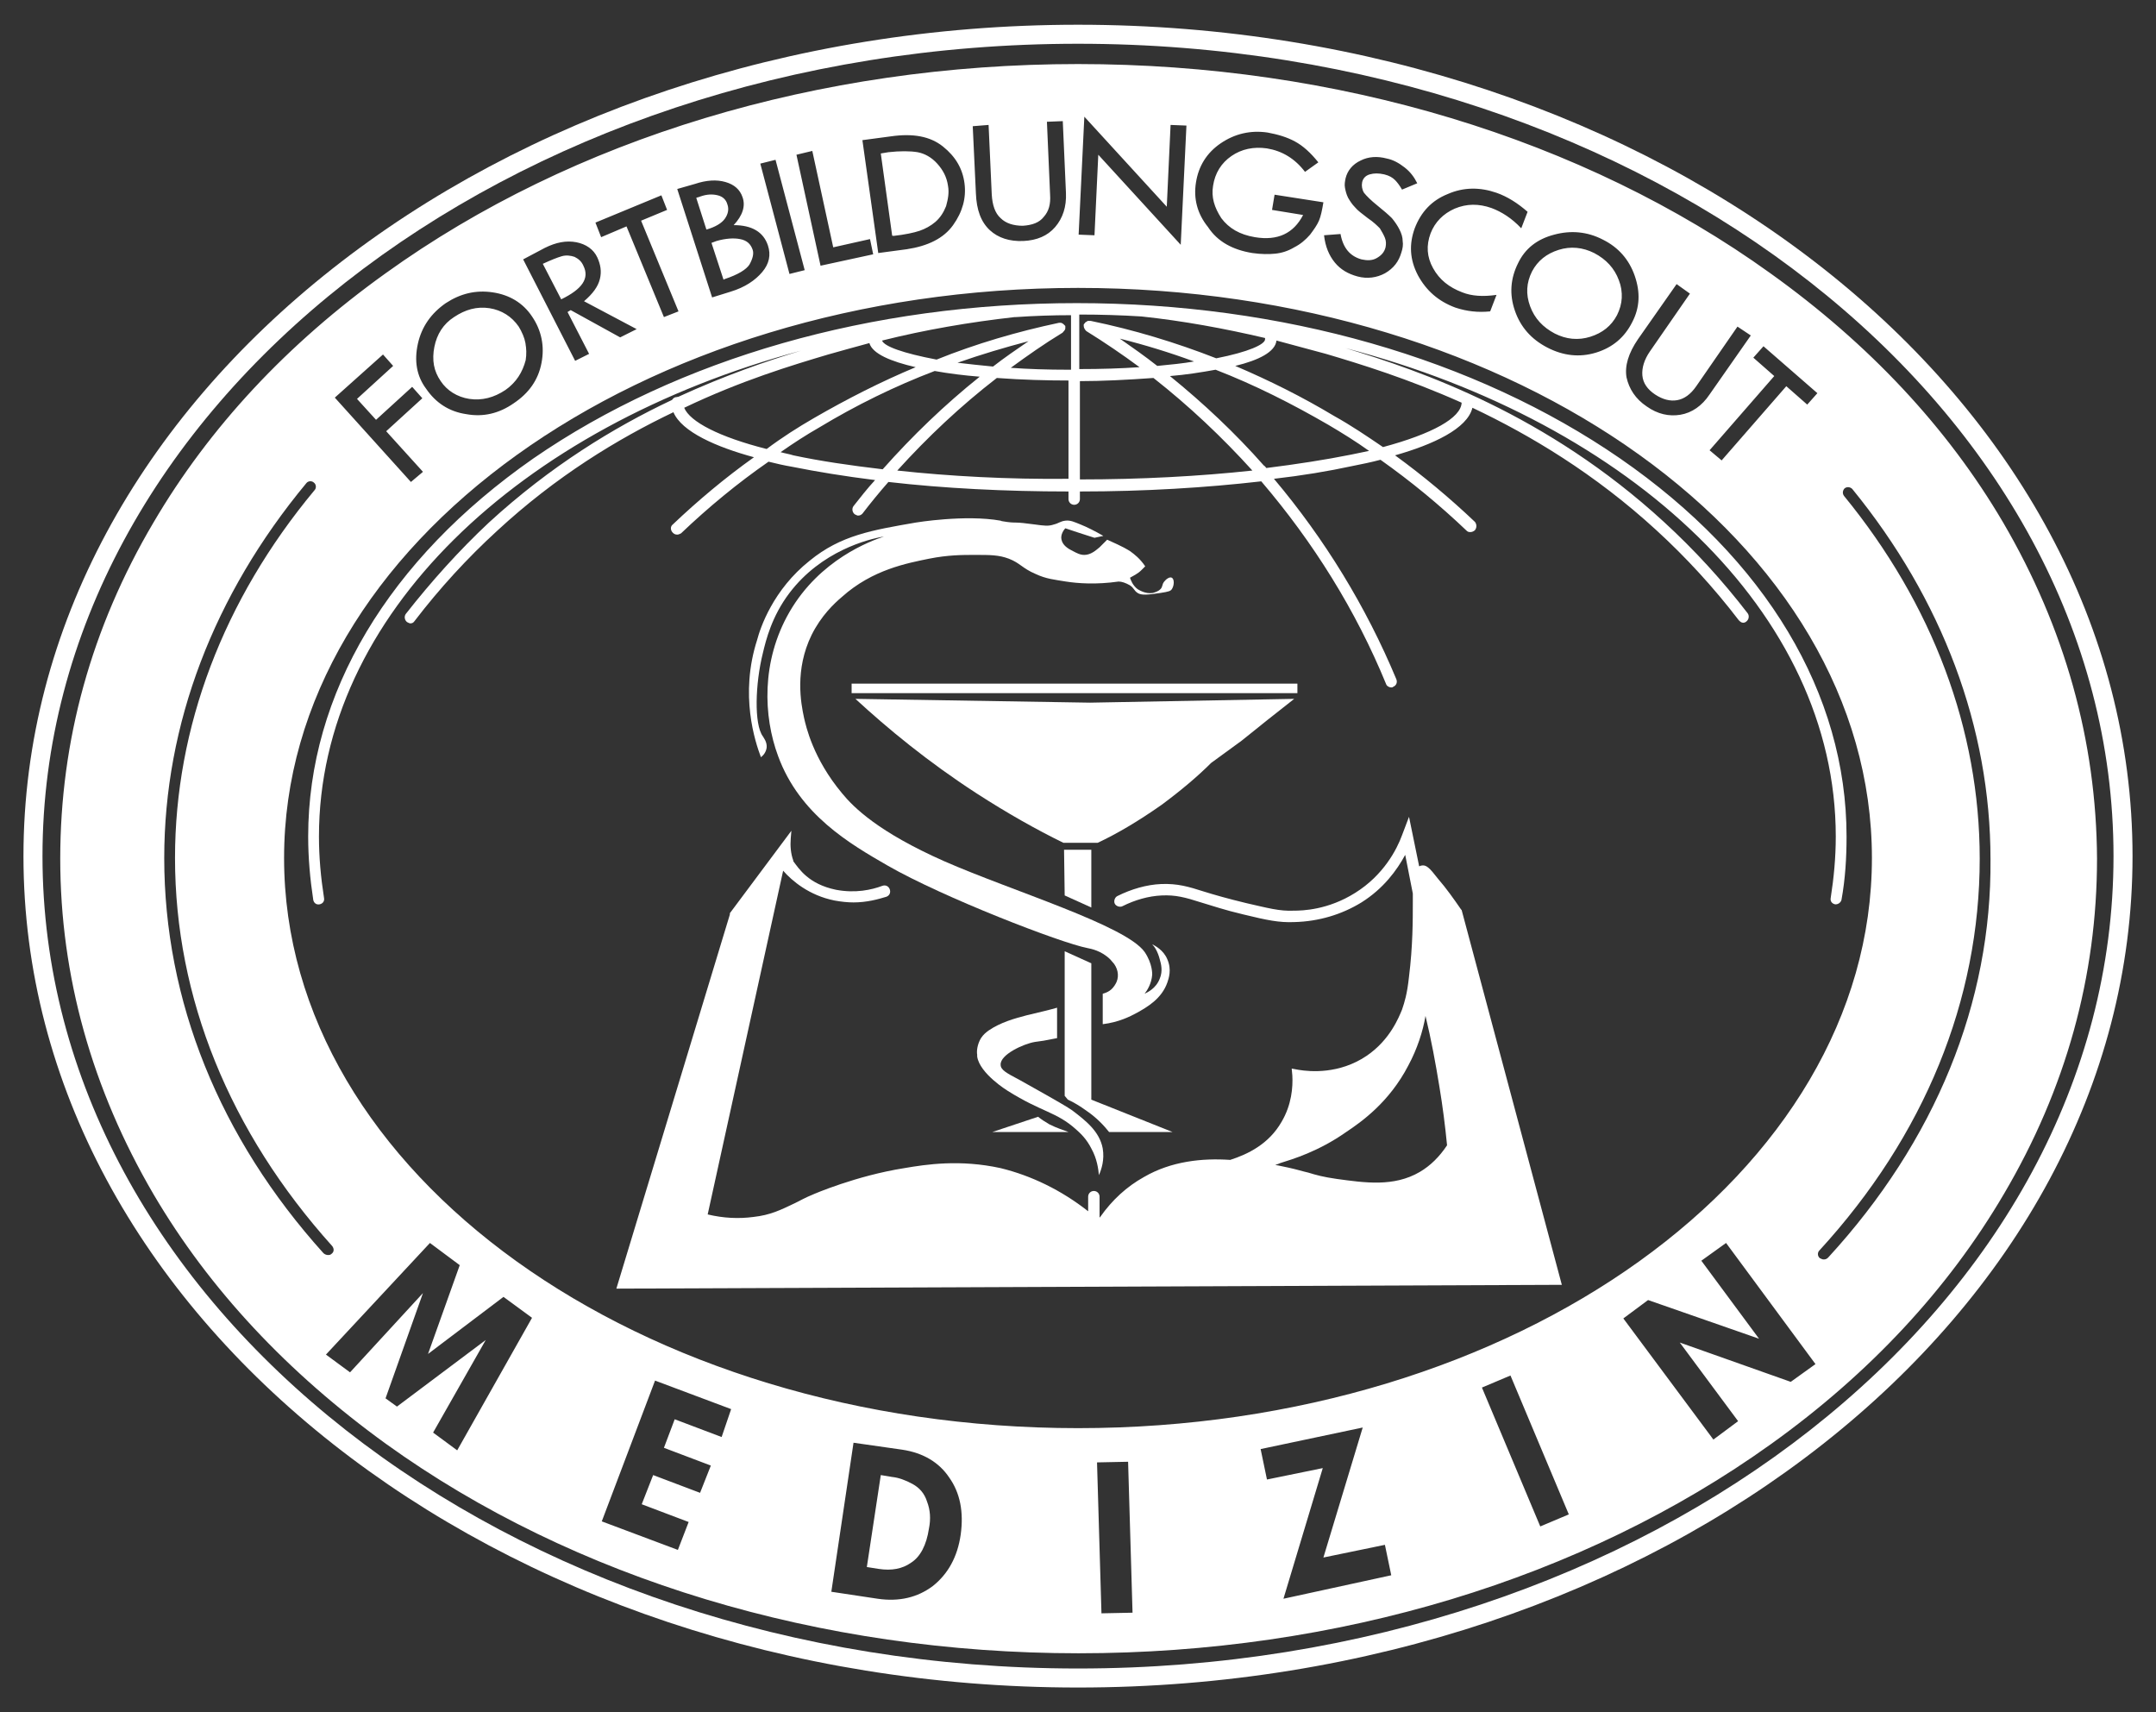
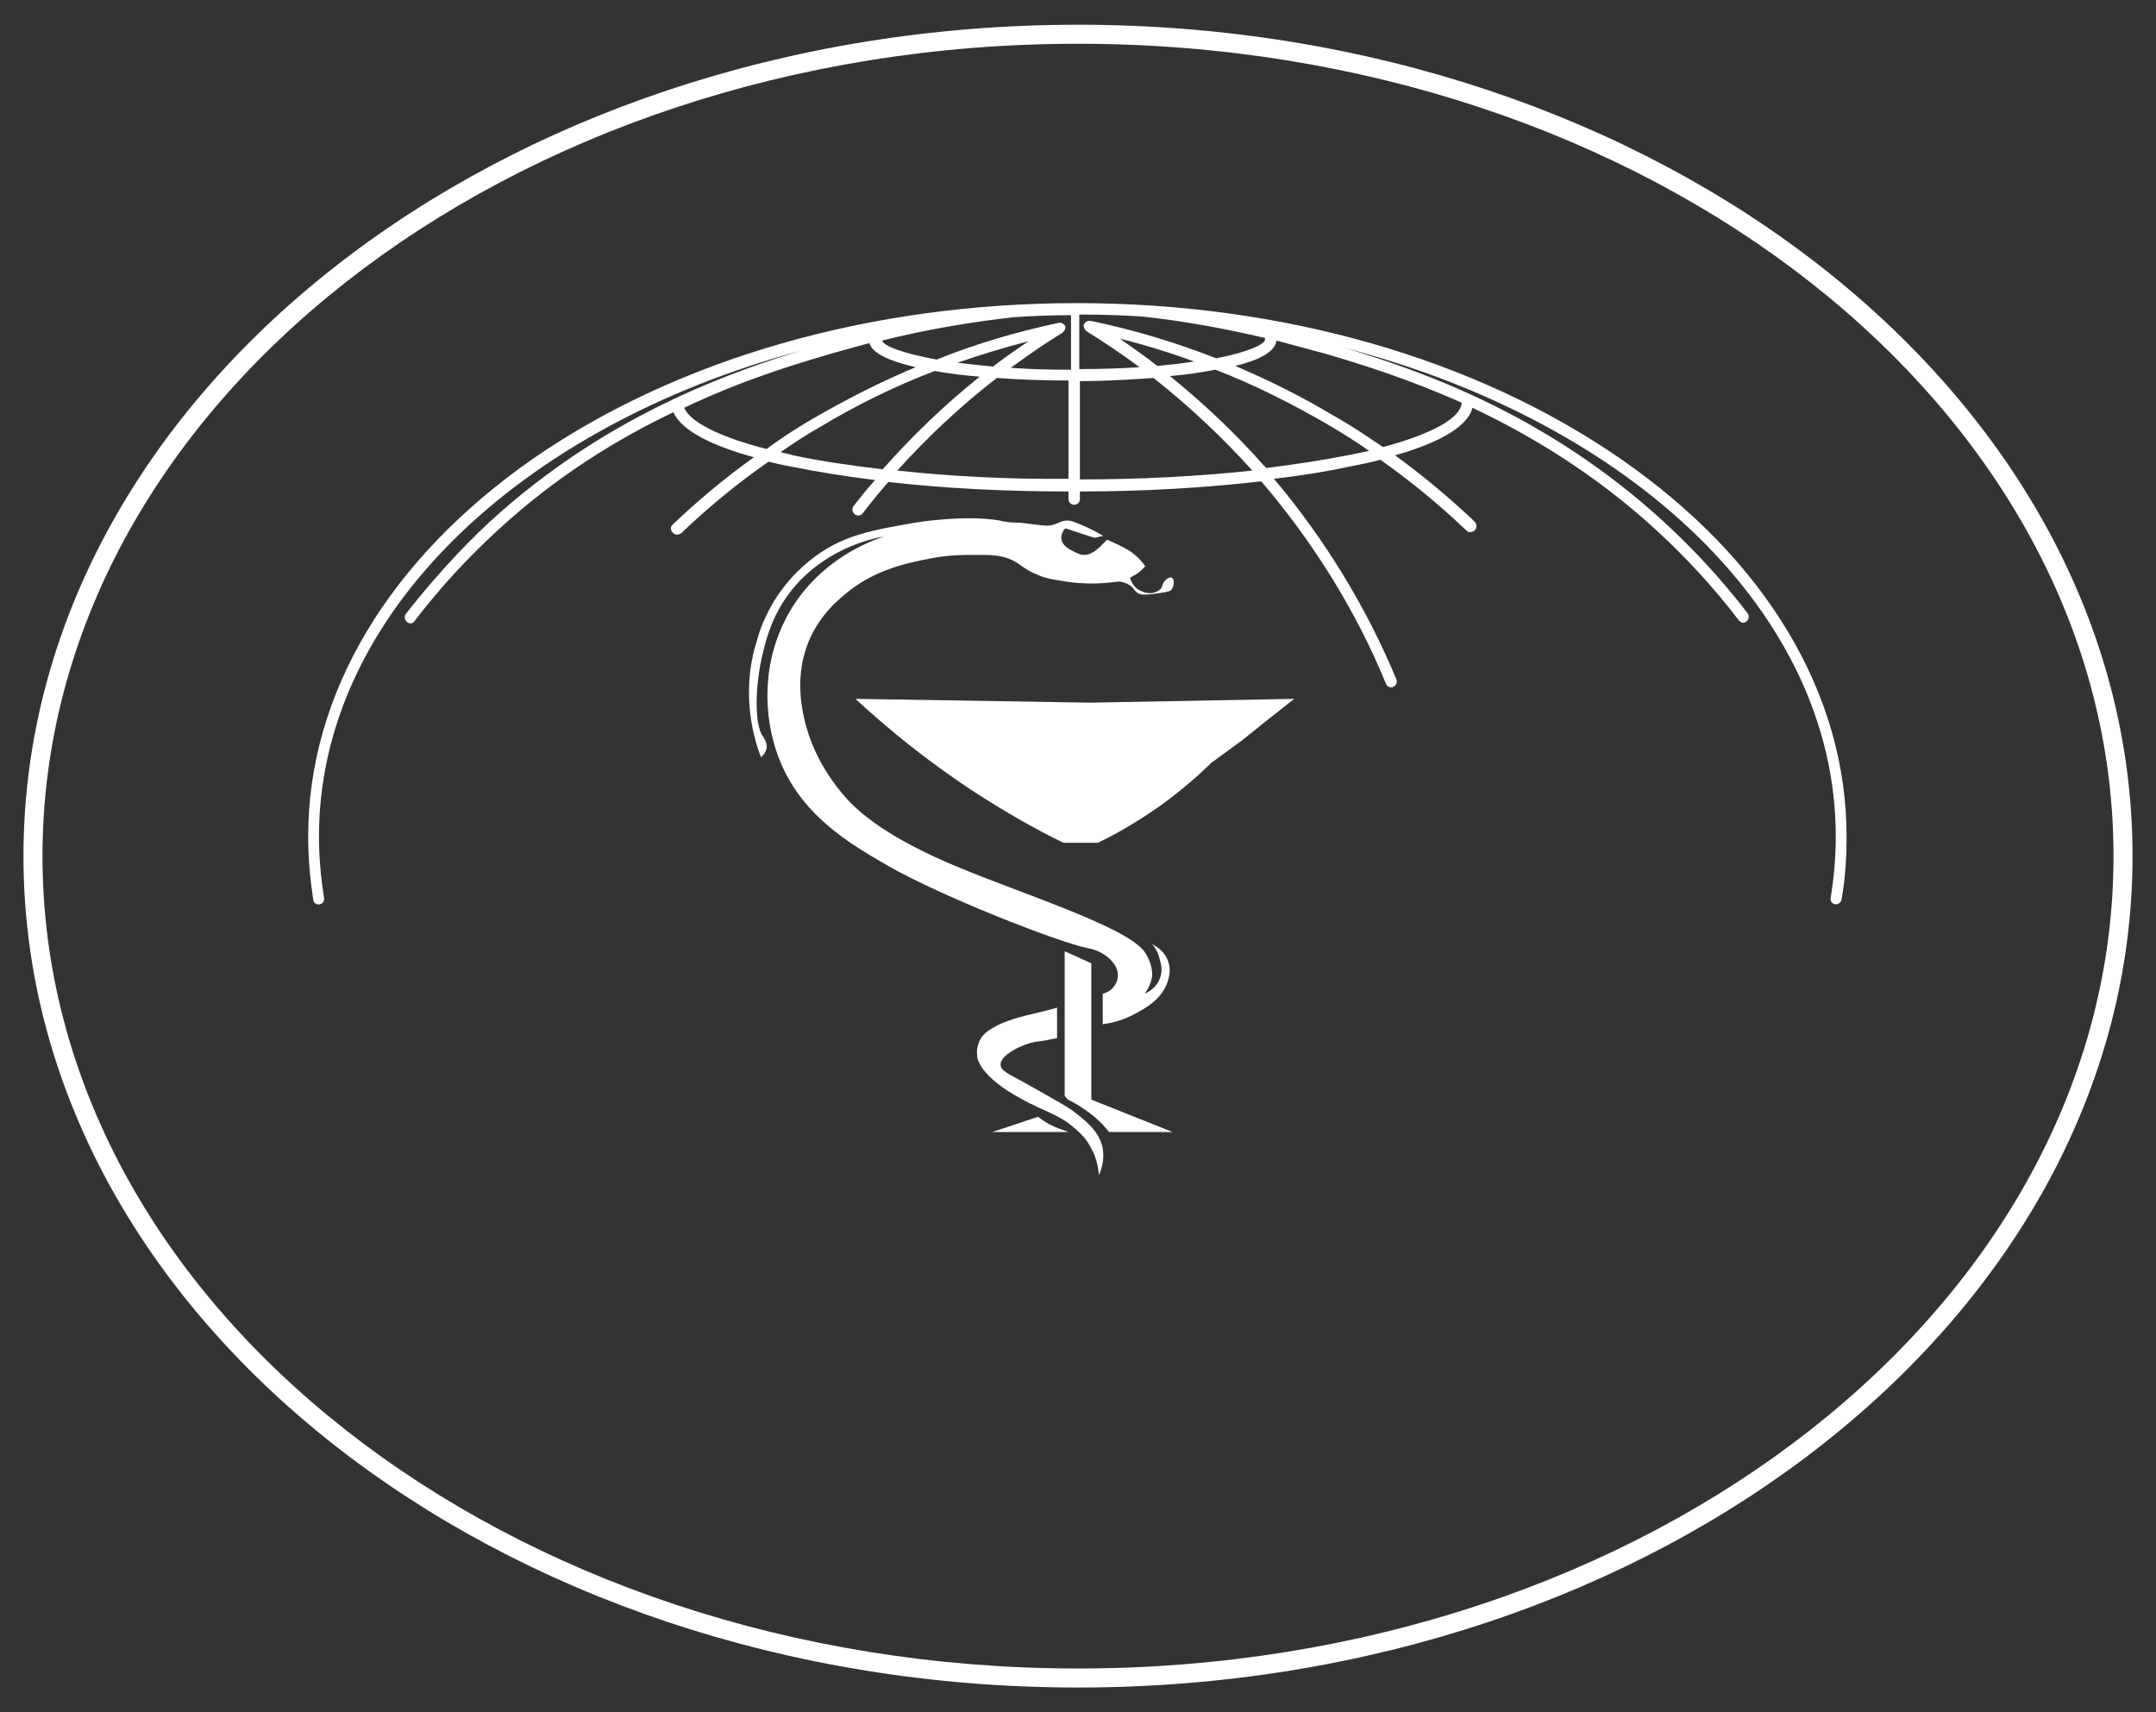
<svg xmlns="http://www.w3.org/2000/svg" version="1.1" id="Layer_1" x="0px" y="0px" viewBox="0 0 340 270" style="enable-background:new 0 0 340 270;" xml:space="preserve">
  <rect x="0" y="0" width="340" height="270" fill="#333333" stroke="none" />
  <style type="text/css">
	.st0{fill:#FFFFFF;}
</style>
  <g>
    <g>
      <path class="st0" d="M171.5,149.5c0.5,0.1,2.2,0.4,3.6,1.8c0.2,0.2,0.4,0.5,0.6,0.7c0.7,1,0.8,2.2,0.2,3.2    c-0.1,0.1-0.1,0.2-0.2,0.3c-0.6,0.9-1.5,1.1-1.8,1.2v4.8c2.5-0.3,4.3-1.2,5.4-1.8c1.6-0.9,3.9-2.2,4.8-4.8c0.2-0.6,0.7-2,0-3.6    c-0.6-1.5-2-2.2-2.4-2.4c0.4,0.4,0.9,1.2,1.2,2.4c0.2,0.7,0.5,1.8,0,3c-0.6,1.6-2,2.2-2.4,2.4c0.4-0.5,1.1-1.6,1.2-3    c0,0,0.1-1.7-1.2-3.6c-3-4.2-20.9-9.6-31.6-14.3c-10.4-4.6-14.3-8.5-16.1-10.7c-4.6-5.5-5.7-10.6-6-11.9    c-0.5-2.3-1.5-7.6,1.2-13.1c1.5-3,3.5-4.9,4.8-6c4.8-4.3,10.3-5.3,13.7-6c3-0.6,5.3-0.6,7.2-0.6c2.5,0,3.8,0,5.4,0.6    c1.8,0.7,2.1,1.5,4.2,2.4c1.7,0.8,3,0.9,4.8,1.2c1.9,0.3,4.8,0.5,8.3,0c0.5,0,1.1,0.2,1.8,0.6c0.7,0.5,0.6,0.8,1.2,1.2    c0.6,0.4,1.6,0.3,3.6,0c1.3-0.2,1.6-0.3,1.8-0.6c0.4-0.6,0.4-1.6,0-1.8c-0.3-0.2-0.9,0.2-1.2,0.6c-0.4,0.5-0.2,0.8-0.6,1.2    c-0.4,0.4-0.9,0.5-1.2,0.6c-1.2,0.2-2.2-0.5-2.4-0.6c-0.8-0.6-1.1-1.5-1.2-1.8c0.5-0.3,1.2-0.6,1.8-1.2c0.2-0.2,0.4-0.4,0.6-0.6    c-0.8-1.2-1.7-1.9-2.4-2.4c-0.5-0.3-0.9-0.6-3.6-1.8c-0.7,0.7-1.1,1.1-1.2,1.2c-0.6,0.5-1.4,1.2-2.4,1.2c-0.7,0-1.2-0.3-1.8-0.6    c-0.8-0.4-1.6-0.9-1.8-1.8c-0.2-0.8,0.4-1.6,0.6-1.8c1.5,0.5,3,1,4.6,1.5c0.5-0.1,0.9-0.2,1.4-0.3l0,0c-1.4-0.8-2.6-1.4-3.6-1.8    c-1-0.4-1.6-0.7-2.4-0.6c-0.8,0.1-1,0.4-1.8,0.6c-0.9,0.3-1.5,0.2-3,0c-1.5-0.2-2.4-0.3-3-0.3c-0.2,0-0.7,0-1.4-0.1    c-0.5-0.1-0.9-0.1-1-0.2c-5.6-1-13.4,0.3-13.4,0.3c-6.9,1.2-11.8,2-16.7,6c-5.8,4.6-7.8,10.6-8.3,12.5c-2.8,8.7-0.3,16.1,0.6,18.5    c0.4-0.3,0.8-0.8,0.9-1.5c0.1-0.9-0.5-1.6-0.6-1.8c-1.4-1.9-1.2-8.3,0-13.1c0.5-2.1,1.4-5.8,4.2-9.5c5-6.6,12.4-8.5,14.9-8.9    c-2.1,0.7-10.1,3.6-14.9,11.9c-4.5,7.8-4.1,16.5-1.8,22.7c3.4,9.3,11.4,13.9,17.3,17.3C148.7,141.5,167.3,148.7,171.5,149.5z" />
      <path class="st0" d="M48.6,131.9c0,3.4,0.3,6.7,0.8,10c0.1,0.5,0.5,0.8,1,0.7c0.5-0.1,0.8-0.5,0.7-1c-0.5-3.2-0.8-6.4-0.8-9.7    c0-34.8,31.5-64.6,76-76.6c-5.3,1.6-12,3.9-19.4,7.3c-0.3,0.2-0.7,0.3-1,0.5c-9.1,4.3-19.1,10.4-28.8,19.3    C72.4,86.8,68,91.7,64,96.8c-0.3,0.4-0.2,1,0.2,1.3c0.2,0.1,0.4,0.2,0.5,0.2c0.3,0,0.5-0.1,0.7-0.4c3.9-5.1,8.3-9.9,13-14.2    c9.3-8.6,19-14.5,27.8-18.7c1.3,3.1,6.8,5.5,12.7,7.1c-4.5,3.2-8.8,6.8-12.8,10.6c-0.4,0.3-0.4,0.9,0,1.3c0.2,0.2,0.4,0.3,0.7,0.3    c0.2,0,0.4-0.1,0.6-0.2c4.3-4.1,8.9-7.9,13.8-11.3c1.2,0.3,2.5,0.6,3.7,0.8c4,0.8,8.3,1.5,13.1,2.1c-1.2,1.3-2.3,2.7-3.4,4.1    c-0.3,0.4-0.2,1,0.2,1.3c0.2,0.1,0.4,0.2,0.5,0.2c0.3,0,0.5-0.1,0.7-0.3c1.3-1.7,2.7-3.4,4.1-5c8.7,1,18.4,1.5,28.4,1.5v1.2    c0,0.5,0.4,0.9,0.9,0.9s0.9-0.4,0.9-0.9v-1.2c10.2,0,19.9-0.6,28.6-1.6c8.2,9.6,14.9,20.3,19.7,32c0.1,0.3,0.5,0.5,0.8,0.5    c0.1,0,0.2,0,0.3-0.1c0.5-0.2,0.7-0.7,0.5-1.2c-4.8-11.5-11.3-22.1-19.3-31.6c4.4-0.5,8.6-1.2,12.3-2c1.5-0.3,3-0.6,4.5-1    c4.8,3.4,9.3,7.1,13.6,11.2c0.2,0.2,0.4,0.2,0.6,0.2c0.2,0,0.5-0.1,0.7-0.3c0.3-0.4,0.3-0.9,0-1.3c-4-3.8-8.2-7.3-12.6-10.5    c6-1.7,11.4-4.2,12.2-7.5c9.1,4.3,19.3,10.4,29,19.3c4.7,4.3,9.1,9.1,13,14.2c0.2,0.2,0.4,0.4,0.7,0.4c0.2,0,0.4-0.1,0.5-0.2    c0.4-0.3,0.5-0.9,0.2-1.3c-4-5.2-8.4-10-13.2-14.4c-18.5-17-38.3-23.8-50.2-27.4c45.1,11.8,77.3,41.8,77.3,77    c0,3.3-0.3,6.5-0.8,9.7c-0.1,0.5,0.2,0.9,0.7,1c0,0,0.1,0,0.1,0c0.4,0,0.8-0.3,0.9-0.7c0.6-3.3,0.8-6.6,0.8-10    c0-22.5-12.7-43.7-35.7-59.6c-22.9-15.8-53.3-24.5-85.7-24.5s-62.8,8.7-85.7,24.5C61.3,88.2,48.6,109.4,48.6,131.9z M210.4,65.6    c-5-3-10.2-5.6-15.6-7.9c3.7-0.9,6.3-2.2,6.5-4c2.6,0.7,5.2,1.4,7.8,2.1c5.4,1.6,12.9,3.9,21.4,7.7c-0.1,2.4-4.6,4.9-12.4,7    C215.6,68.8,213.1,67.1,210.4,65.6z M184.5,59.3c2.5-0.2,5-0.6,7.2-1c6.2,2.4,12.1,5.4,17.8,8.7c2.2,1.3,4.3,2.6,6.4,4.1    c-0.9,0.2-1.9,0.4-2.9,0.6c-4,0.8-8.5,1.5-13.3,2.1c-0.1-0.1-0.2-0.3-0.4-0.4C194.8,68.3,189.8,63.6,184.5,59.3z M182.5,57.7    c-1.9-1.5-3.9-2.9-5.9-4.3c4,1,7.9,2.2,11.7,3.6C186.6,57.3,184.6,57.5,182.5,57.7z M170.3,60.1c3.4,0,7.5-0.2,11.6-0.5    c5.6,4.4,10.8,9.3,15.6,14.6c-8.3,0.9-17.6,1.4-27.2,1.4V60.1z M170.3,49.6c3.3,0,6.5,0.1,9.7,0.3c0,0,0,0,0,0    c6.6,0.7,13.1,1.9,19.5,3.4c0,0.1,0,0.1,0,0.2c0,0.8-2.6,2-7.7,3c-6.4-2.5-13-4.5-19.8-5.9c0,0,0,0,0,0c0,0-0.1,0-0.2,0    c-0.1,0-0.1,0-0.2,0c-0.1,0-0.1,0-0.2,0.1c-0.1,0-0.1,0.1-0.2,0.1c0,0-0.1,0.1-0.1,0.1c0,0,0,0.1-0.1,0.1c0,0,0,0,0,0    c0,0.1-0.1,0.1-0.1,0.2c0,0,0,0,0,0c0,0,0,0,0,0c0,0,0,0,0,0c0,0.1,0,0.1,0,0.2c0,0.3,0.2,0.6,0.4,0.8c0,0,0,0,0,0c0,0,0,0,0,0    c0,0,0,0,0,0c2.9,1.8,5.7,3.7,8.4,5.7c-2.9,0.2-6,0.3-9.5,0.3V49.6z M168.5,58.3c-3.3,0-6.4-0.1-9.1-0.3c2.6-1.9,5.3-3.8,8.1-5.5    c0,0,0,0,0,0c0,0,0,0,0,0c0,0,0.1,0,0.1-0.1c0,0,0.1-0.1,0.1-0.1c0,0,0.1-0.1,0.1-0.1c0,0,0,0,0,0c0,0,0-0.1,0.1-0.1    c0-0.1,0.1-0.2,0.1-0.3c0-0.1,0-0.1,0-0.2c0,0,0,0,0,0c0-0.1,0-0.1,0-0.1c0,0,0-0.1,0-0.1c0,0,0,0,0,0c0,0-0.1-0.1-0.1-0.1    c0,0-0.1-0.1-0.1-0.1s-0.1-0.1-0.1-0.1l0,0c0,0-0.1,0-0.1-0.1c-0.1,0-0.2-0.1-0.3-0.1c-0.1,0-0.1,0-0.2,0c0,0,0,0-0.1,0    c-6.6,1.4-13.1,3.3-19.3,5.8c0,0,0,0,0,0c-5.3-1-8.3-2.1-8.6-3c6.8-1.7,13.8-2.9,20.9-3.7c0.1,0,0.1,0,0.2,0    c2.9-0.2,5.8-0.3,8.7-0.3V58.3z M162.2,53.8c-1.9,1.3-3.8,2.6-5.6,4c-2.1-0.2-3.9-0.4-5.6-0.6C154.7,55.9,158.4,54.8,162.2,53.8z     M141.5,74.2c4.8-5.3,10-10.2,15.7-14.6c4,0.3,8,0.4,11.3,0.4v15.5C159,75.6,149.8,75.1,141.5,74.2z M123.1,71.3    c2-1.4,4-2.7,6.1-3.9c5.8-3.5,11.9-6.5,18.2-8.9c0,0,0,0,0,0c2.2,0.4,4.6,0.7,7.1,0.9c-5.5,4.4-10.6,9.3-15.3,14.6    c-5.1-0.6-9.9-1.3-14.1-2.2C124.5,71.6,123.8,71.5,123.1,71.3z M130.6,55.9c2.1-0.6,4.3-1.2,6.5-1.8c0.5,1.7,3.4,2.9,7.3,3.8    c-5.5,2.3-10.8,5-16,8c-2.6,1.5-5.1,3.1-7.5,4.9c-7.5-1.9-12.1-4.3-13-6.5C116.9,60,124.9,57.6,130.6,55.9z" />
      <path class="st0" d="M170.9,51.2L170.9,51.2C170.9,51.2,170.9,51.2,170.9,51.2C170.9,51.2,170.9,51.2,170.9,51.2z" />
-       <path class="st0" d="M106,63.1c0.4-0.2,0.7-0.3,1-0.5c-0.1,0-0.2,0-0.2,0C106.4,62.6,106.1,62.8,106,63.1z" />
      <path class="st0" d="M191,120.3c-2.1,2.1-4.7,4.3-7.8,6.6c-3.7,2.6-7.1,4.6-10.1,6c-1.8,0-3.6,0-5.4,0c-4.3-2.1-8.9-4.7-13.7-7.8    c-7.7-5-14-10.2-19.1-14.9c12.3,0.2,24.7,0.4,37,0.6c10.7-0.2,21.5-0.4,32.2-0.6c-2.8,2.2-5.6,4.4-8.3,6.6L191,120.3z" />
-       <polygon class="st0" points="172.1,134 167.8,134 167.9,141.2 172.1,143.1   " />
      <path class="st0" d="M167.9,172.8c0-7.6,0-15.2,0-22.8l4.2,1.9l0,21.5l12.8,5.1c-3.3,0-6.6,0-10,0c-0.8-1-1.9-2.2-3.5-3.3    c-1.1-0.8-2.1-1.4-3-1.8" />
      <path class="st0" d="M165.5,177.3c-0.7-0.4-1.3-0.8-1.8-1.2c-2.4,0.8-4.8,1.6-7.2,2.4c4,0,8,0,12,0    C167.7,178.2,166.7,177.9,165.5,177.3z" />
      <path class="st0" d="M169.7,178.1c0.8,0.7,1.7,1.6,2.4,3c0.9,1.6,1.1,3.2,1.2,4.2c0.4-0.9,0.9-2.4,0.6-4.2c-0.5-2.7-2.7-4.4-4.8-6    c-0.9-0.6-1.5-1-8.3-4.8c-2.1-1.1-3-1.6-3-2.4c-0.1-1.6,3.6-3.3,5.4-3.6c0.1,0,0.6-0.1,1.4-0.2c0.9-0.2,1.7-0.3,2.1-0.4    c0-1.6,0-3.2,0-4.8c-1,0.3-2.7,0.7-4.8,1.2c-1.9,0.5-4.1,1.1-6,2.4c-0.4,0.3-0.8,0.6-1.2,1.2c-0.6,1-0.7,2.1-0.6,2.6    c0,0,0,0.2,0,0.3c0.4,2.7,4.8,5.4,4.8,5.4C164.3,175.4,166.6,175.3,169.7,178.1z" />
-       <path class="st0" d="M97.2,203.2l149.1-0.6l-15.8-59.1l-0.1-0.1c-1.1-1.6-2.3-3.3-3.6-4.8c-1.4-1.8-1.9-2.3-2.7-2.1    c-0.1,0-0.2,0.1-0.3,0.1l-1.6-7.8l-1.1,2.9c-0.8,2.2-2.9,6.3-7.4,9.1c-4.3,2.7-8.3,2.8-9.7,2.8c-2.2,0.1-4-0.4-7.5-1.2    c-2.9-0.7-5-1.3-6.6-1.8c-2.5-0.8-4.2-1.3-6.8-1.2c-2.3,0.1-4.7,0.8-6.9,1.9c-0.4,0.2-0.6,0.8-0.4,1.2c0.2,0.4,0.8,0.6,1.2,0.4    c2-1,4.1-1.6,6.2-1.7c2.2-0.1,3.7,0.3,6.2,1.1c1.7,0.5,3.7,1.2,6.7,1.9c3.7,0.9,5.6,1.3,8,1.2c3.9-0.1,7.5-1.2,10.6-3.1    c3.5-2.2,5.6-5.1,6.9-7.5l1.2,6.1v1.3c0,2.9,0,7-0.6,11.8c-0.3,2.8-0.7,4-1.1,5.2c-0.5,1.2-1.9,4.8-5.6,7.3    c-4.3,2.9-8.9,2.5-10.7,2.2l-1.1-0.2l0.1,1.1c0.1,1.8-0.1,4.6-1.7,7.3c-2,3.5-5.3,5.1-8.1,6c-4.4-0.3-9.3,0.2-13.6,2.7    c-2.7,1.5-5,3.6-6.9,6.3c0,0-0.1,0.1-0.1,0.1v-3.3c0-0.5-0.4-0.9-0.9-0.9c-0.5,0-0.9,0.4-0.9,0.9v2.3c-4.2-3.3-8.9-5.6-13.8-6.8    c-6.4-1.4-11.7-0.6-15.2,0c-7.6,1.2-14.3,4.1-14.5,4.2c-1,0.4-1.9,0.9-2.7,1.3c-2.3,1.1-3.9,1.9-6.6,2.2c-2.3,0.3-4.7,0.2-7.2-0.4    l11.9-54.2c1.4,1.6,4.1,3.9,8.1,4.7c1.1,0.2,2.1,0.3,3,0.3c2.1,0,3.9-0.5,5.2-0.9c0.5-0.2,0.7-0.7,0.5-1.2    c-0.2-0.5-0.7-0.7-1.2-0.5c-1.6,0.6-4.2,1.2-7.3,0.6c-4.3-0.9-5.8-3.3-6.7-4.5c0,0,0,0,0-0.1c-0.4-1.1-0.5-2.3-0.4-3.5l0.1-1.2    l-9.7,13l0,0.2L97.2,203.2z M224.8,160.2c0.9,3.7,1.6,7.5,2.2,11.2c0.5,3,0.9,6.1,1.2,9.2c-1.2,1.8-2.6,3.2-4.3,4.2    c-4.1,2.4-8.7,1.7-13.1,1.1c-2.1-0.3-3.2-0.6-4.5-1c-0.9-0.2-1.8-0.5-3.2-0.8c-0.6-0.1-1.3-0.3-2-0.4c0.3-0.1,0.6-0.2,0.8-0.3    c1.9-0.6,6-1.8,10.4-4.9c2.4-1.6,6.8-4.7,9.8-10.5C223.5,165.4,224.4,162.6,224.8,160.2z" />
-       <rect x="134.3" y="107.8" class="st0" width="70.3" height="1.5" />
    </g>
-     <path class="st0" d="M81.8,51.5c-1.1-1.6-2.7-2.6-4.6-2.9c-2-0.3-3.8,0.2-5.6,1.4c-1.7,1.1-2.7,2.7-3.1,4.7c-0.4,2-0.1,3.7,1,5.3   c1.1,1.6,2.7,2.6,4.6,2.8s3.9-0.2,5.7-1.4c1.6-1.1,2.6-2.7,3.1-4.6C83.2,54.9,82.8,53.1,81.8,51.5z M81.8,51.5   c-1.1-1.6-2.7-2.6-4.6-2.9c-2-0.3-3.8,0.2-5.6,1.4c-1.7,1.1-2.7,2.7-3.1,4.7c-0.4,2-0.1,3.7,1,5.3c1.1,1.6,2.7,2.6,4.6,2.8   s3.9-0.2,5.7-1.4c1.6-1.1,2.6-2.7,3.1-4.6C83.2,54.9,82.8,53.1,81.8,51.5z M81.8,51.5c-1.1-1.6-2.7-2.6-4.6-2.9   c-2-0.3-3.8,0.2-5.6,1.4c-1.7,1.1-2.7,2.7-3.1,4.7c-0.4,2-0.1,3.7,1,5.3c1.1,1.6,2.7,2.6,4.6,2.8s3.9-0.2,5.7-1.4   c1.6-1.1,2.6-2.7,3.1-4.6C83.2,54.9,82.8,53.1,81.8,51.5z M92,41.9c-0.3-0.7-0.8-1.1-1.4-1.4c-0.6-0.2-1.3-0.3-2-0.1   c-0.7,0.2-1.7,0.6-3,1.2l2.9,5.6C91.8,45.6,93,43.9,92,41.9z M81.8,51.5c-1.1-1.6-2.7-2.6-4.6-2.9c-2-0.3-3.8,0.2-5.6,1.4   c-1.7,1.1-2.7,2.7-3.1,4.7c-0.4,2-0.1,3.7,1,5.3c1.1,1.6,2.7,2.6,4.6,2.8s3.9-0.2,5.7-1.4c1.6-1.1,2.6-2.7,3.1-4.6   C83.2,54.9,82.8,53.1,81.8,51.5z M92,41.9c-0.3-0.7-0.8-1.1-1.4-1.4c-0.6-0.2-1.3-0.3-2-0.1c-0.7,0.2-1.7,0.6-3,1.2l2.9,5.6   C91.8,45.6,93,43.9,92,41.9z M81.8,51.5c-1.1-1.6-2.7-2.6-4.6-2.9c-2-0.3-3.8,0.2-5.6,1.4c-1.7,1.1-2.7,2.7-3.1,4.7   c-0.4,2-0.1,3.7,1,5.3c1.1,1.6,2.7,2.6,4.6,2.8s3.9-0.2,5.7-1.4c1.6-1.1,2.6-2.7,3.1-4.6C83.2,54.9,82.8,53.1,81.8,51.5z M92,41.9   c-0.3-0.7-0.8-1.1-1.4-1.4c-0.6-0.2-1.3-0.3-2-0.1c-0.7,0.2-1.7,0.6-3,1.2l2.9,5.6C91.8,45.6,93,43.9,92,41.9z M114.7,32.2   c-0.2-0.7-0.7-1.2-1.5-1.4c-0.8-0.2-1.7-0.2-2.8,0.2c-0.2,0.1-0.4,0.1-0.6,0.2l1.6,5c1.3-0.4,2.2-1,2.8-1.7S115,33,114.7,32.2z    M118.7,39.4c-0.3-0.9-0.9-1.5-2-1.7c-1-0.2-2.3-0.1-3.7,0.3l-0.8,0.3l1.9,5.8l0.2-0.1c2.1-0.7,3.4-1.5,3.9-2.3   C118.7,40.8,118.9,40,118.7,39.4z M81.8,51.5c-1.1-1.6-2.7-2.6-4.6-2.9c-2-0.3-3.8,0.2-5.6,1.4c-1.7,1.1-2.7,2.7-3.1,4.7   c-0.4,2-0.1,3.7,1,5.3c1.1,1.6,2.7,2.6,4.6,2.8s3.9-0.2,5.7-1.4c1.6-1.1,2.6-2.7,3.1-4.6C83.2,54.9,82.8,53.1,81.8,51.5z M92,41.9   c-0.3-0.7-0.8-1.1-1.4-1.4c-0.6-0.2-1.3-0.3-2-0.1c-0.7,0.2-1.7,0.6-3,1.2l2.9,5.6C91.8,45.6,93,43.9,92,41.9z M118.7,39.4   c-0.3-0.9-0.9-1.5-2-1.7c-1-0.2-2.3-0.1-3.7,0.3l-0.8,0.3l1.9,5.8l0.2-0.1c2.1-0.7,3.4-1.5,3.9-2.3C118.7,40.8,118.9,40,118.7,39.4   z M114.7,32.2c-0.2-0.7-0.7-1.2-1.5-1.4c-0.8-0.2-1.7-0.2-2.8,0.2c-0.2,0.1-0.4,0.1-0.6,0.2l1.6,5c1.3-0.4,2.2-1,2.8-1.7   S115,33,114.7,32.2z M81.8,51.5c-1.1-1.6-2.7-2.6-4.6-2.9c-2-0.3-3.8,0.2-5.6,1.4c-1.7,1.1-2.7,2.7-3.1,4.7c-0.4,2-0.1,3.7,1,5.3   c1.1,1.6,2.7,2.6,4.6,2.8s3.9-0.2,5.7-1.4c1.6-1.1,2.6-2.7,3.1-4.6C83.2,54.9,82.8,53.1,81.8,51.5z M92,41.9   c-0.3-0.7-0.8-1.1-1.4-1.4c-0.6-0.2-1.3-0.3-2-0.1c-0.7,0.2-1.7,0.6-3,1.2l2.9,5.6C91.8,45.6,93,43.9,92,41.9z M114.7,32.2   c-0.2-0.7-0.7-1.2-1.5-1.4c-0.8-0.2-1.7-0.2-2.8,0.2c-0.2,0.1-0.4,0.1-0.6,0.2l1.6,5c1.3-0.4,2.2-1,2.8-1.7S115,33,114.7,32.2z    M118.7,39.4c-0.3-0.9-0.9-1.5-2-1.7c-1-0.2-2.3-0.1-3.7,0.3l-0.8,0.3l1.9,5.8l0.2-0.1c2.1-0.7,3.4-1.5,3.9-2.3   C118.7,40.8,118.9,40,118.7,39.4z M149.5,29.3c-0.2-1.4-0.8-2.5-1.7-3.5c-0.9-1-2-1.6-3.1-1.8c-1.2-0.2-2.7-0.2-4.5,0l-1.2,0.2   l1.8,13l0.1,0c1.8-0.2,3.2-0.5,4.1-0.8c0.9-0.3,1.8-0.8,2.5-1.4c0.8-0.7,1.3-1.5,1.7-2.5C149.5,31.4,149.7,30.4,149.5,29.3z    M81.8,51.5c-1.1-1.6-2.7-2.6-4.6-2.9c-2-0.3-3.8,0.2-5.6,1.4c-1.7,1.1-2.7,2.7-3.1,4.7c-0.4,2-0.1,3.7,1,5.3   c1.1,1.6,2.7,2.6,4.6,2.8s3.9-0.2,5.7-1.4c1.6-1.1,2.6-2.7,3.1-4.6C83.2,54.9,82.8,53.1,81.8,51.5z M92,41.9   c-0.3-0.7-0.8-1.1-1.4-1.4c-0.6-0.2-1.3-0.3-2-0.1c-0.7,0.2-1.7,0.6-3,1.2l2.9,5.6C91.8,45.6,93,43.9,92,41.9z M118.7,39.4   c-0.3-0.9-0.9-1.5-2-1.7c-1-0.2-2.3-0.1-3.7,0.3l-0.8,0.3l1.9,5.8l0.2-0.1c2.1-0.7,3.4-1.5,3.9-2.3C118.7,40.8,118.9,40,118.7,39.4   z M114.7,32.2c-0.2-0.7-0.7-1.2-1.5-1.4c-0.8-0.2-1.7-0.2-2.8,0.2c-0.2,0.1-0.4,0.1-0.6,0.2l1.6,5c1.3-0.4,2.2-1,2.8-1.7   S115,33,114.7,32.2z M149.5,29.3c-0.2-1.4-0.8-2.5-1.7-3.5c-0.9-1-2-1.6-3.1-1.8c-1.2-0.2-2.7-0.2-4.5,0l-1.2,0.2l1.8,13l0.1,0   c1.8-0.2,3.2-0.5,4.1-0.8c0.9-0.3,1.8-0.8,2.5-1.4c0.8-0.7,1.3-1.5,1.7-2.5C149.5,31.4,149.7,30.4,149.5,29.3z M81.8,51.5   c-1.1-1.6-2.7-2.6-4.6-2.9c-2-0.3-3.8,0.2-5.6,1.4c-1.7,1.1-2.7,2.7-3.1,4.7c-0.4,2-0.1,3.7,1,5.3c1.1,1.6,2.7,2.6,4.6,2.8   s3.9-0.2,5.7-1.4c1.6-1.1,2.6-2.7,3.1-4.6C83.2,54.9,82.8,53.1,81.8,51.5z M92,41.9c-0.3-0.7-0.8-1.1-1.4-1.4   c-0.6-0.2-1.3-0.3-2-0.1c-0.7,0.2-1.7,0.6-3,1.2l2.9,5.6C91.8,45.6,93,43.9,92,41.9z M114.7,32.2c-0.2-0.7-0.7-1.2-1.5-1.4   c-0.8-0.2-1.7-0.2-2.8,0.2c-0.2,0.1-0.4,0.1-0.6,0.2l1.6,5c1.3-0.4,2.2-1,2.8-1.7S115,33,114.7,32.2z M118.7,39.4   c-0.3-0.9-0.9-1.5-2-1.7c-1-0.2-2.3-0.1-3.7,0.3l-0.8,0.3l1.9,5.8l0.2-0.1c2.1-0.7,3.4-1.5,3.9-2.3C118.7,40.8,118.9,40,118.7,39.4   z M149.5,29.3c-0.2-1.4-0.8-2.5-1.7-3.5c-0.9-1-2-1.6-3.1-1.8c-1.2-0.2-2.7-0.2-4.5,0l-1.2,0.2l1.8,13l0.1,0   c1.8-0.2,3.2-0.5,4.1-0.8c0.9-0.3,1.8-0.8,2.5-1.4c0.8-0.7,1.3-1.5,1.7-2.5C149.5,31.4,149.7,30.4,149.5,29.3z M81.8,51.5   c-1.1-1.6-2.7-2.6-4.6-2.9c-2-0.3-3.8,0.2-5.6,1.4c-1.7,1.1-2.7,2.7-3.1,4.7c-0.4,2-0.1,3.7,1,5.3c1.1,1.6,2.7,2.6,4.6,2.8   s3.9-0.2,5.7-1.4c1.6-1.1,2.6-2.7,3.1-4.6C83.2,54.9,82.8,53.1,81.8,51.5z M92,41.9c-0.3-0.7-0.8-1.1-1.4-1.4   c-0.6-0.2-1.3-0.3-2-0.1c-0.7,0.2-1.7,0.6-3,1.2l2.9,5.6C91.8,45.6,93,43.9,92,41.9z M118.7,39.4c-0.3-0.9-0.9-1.5-2-1.7   c-1-0.2-2.3-0.1-3.7,0.3l-0.8,0.3l1.9,5.8l0.2-0.1c2.1-0.7,3.4-1.5,3.9-2.3C118.7,40.8,118.9,40,118.7,39.4z M114.7,32.2   c-0.2-0.7-0.7-1.2-1.5-1.4c-0.8-0.2-1.7-0.2-2.8,0.2c-0.2,0.1-0.4,0.1-0.6,0.2l1.6,5c1.3-0.4,2.2-1,2.8-1.7S115,33,114.7,32.2z    M149.5,29.3c-0.2-1.4-0.8-2.5-1.7-3.5c-0.9-1-2-1.6-3.1-1.8c-1.2-0.2-2.7-0.2-4.5,0l-1.2,0.2l1.8,13l0.1,0   c1.8-0.2,3.2-0.5,4.1-0.8c0.9-0.3,1.8-0.8,2.5-1.4c0.8-0.7,1.3-1.5,1.7-2.5C149.5,31.4,149.7,30.4,149.5,29.3z M81.8,51.5   c-1.1-1.6-2.7-2.6-4.6-2.9c-2-0.3-3.8,0.2-5.6,1.4c-1.7,1.1-2.7,2.7-3.1,4.7c-0.4,2-0.1,3.7,1,5.3c1.1,1.6,2.7,2.6,4.6,2.8   s3.9-0.2,5.7-1.4c1.6-1.1,2.6-2.7,3.1-4.6C83.2,54.9,82.8,53.1,81.8,51.5z M92,41.9c-0.3-0.7-0.8-1.1-1.4-1.4   c-0.6-0.2-1.3-0.3-2-0.1c-0.7,0.2-1.7,0.6-3,1.2l2.9,5.6C91.8,45.6,93,43.9,92,41.9z M114.7,32.2c-0.2-0.7-0.7-1.2-1.5-1.4   c-0.8-0.2-1.7-0.2-2.8,0.2c-0.2,0.1-0.4,0.1-0.6,0.2l1.6,5c1.3-0.4,2.2-1,2.8-1.7S115,33,114.7,32.2z M118.7,39.4   c-0.3-0.9-0.9-1.5-2-1.7c-1-0.2-2.3-0.1-3.7,0.3l-0.8,0.3l1.9,5.8l0.2-0.1c2.1-0.7,3.4-1.5,3.9-2.3C118.7,40.8,118.9,40,118.7,39.4   z M149.5,29.3c-0.2-1.4-0.8-2.5-1.7-3.5c-0.9-1-2-1.6-3.1-1.8c-1.2-0.2-2.7-0.2-4.5,0l-1.2,0.2l1.8,13l0.1,0   c1.8-0.2,3.2-0.5,4.1-0.8c0.9-0.3,1.8-0.8,2.5-1.4c0.8-0.7,1.3-1.5,1.7-2.5C149.5,31.4,149.7,30.4,149.5,29.3z M81.8,51.5   c-1.1-1.6-2.7-2.6-4.6-2.9c-2-0.3-3.8,0.2-5.6,1.4c-1.7,1.1-2.7,2.7-3.1,4.7c-0.4,2-0.1,3.7,1,5.3c1.1,1.6,2.7,2.6,4.6,2.8   s3.9-0.2,5.7-1.4c1.6-1.1,2.6-2.7,3.1-4.6C83.2,54.9,82.8,53.1,81.8,51.5z M92,41.9c-0.3-0.7-0.8-1.1-1.4-1.4   c-0.6-0.2-1.3-0.3-2-0.1c-0.7,0.2-1.7,0.6-3,1.2l2.9,5.6C91.8,45.6,93,43.9,92,41.9z M118.7,39.4c-0.3-0.9-0.9-1.5-2-1.7   c-1-0.2-2.3-0.1-3.7,0.3l-0.8,0.3l1.9,5.8l0.2-0.1c2.1-0.7,3.4-1.5,3.9-2.3C118.7,40.8,118.9,40,118.7,39.4z M114.7,32.2   c-0.2-0.7-0.7-1.2-1.5-1.4c-0.8-0.2-1.7-0.2-2.8,0.2c-0.2,0.1-0.4,0.1-0.6,0.2l1.6,5c1.3-0.4,2.2-1,2.8-1.7S115,33,114.7,32.2z    M149.5,29.3c-0.2-1.4-0.8-2.5-1.7-3.5c-0.9-1-2-1.6-3.1-1.8c-1.2-0.2-2.7-0.2-4.5,0l-1.2,0.2l1.8,13l0.1,0   c1.8-0.2,3.2-0.5,4.1-0.8c0.9-0.3,1.8-0.8,2.5-1.4c0.8-0.7,1.3-1.5,1.7-2.5C149.5,31.4,149.7,30.4,149.5,29.3z M81.8,51.5   c-1.1-1.6-2.7-2.6-4.6-2.9c-2-0.3-3.8,0.2-5.6,1.4c-1.7,1.1-2.7,2.7-3.1,4.7c-0.4,2-0.1,3.7,1,5.3c1.1,1.6,2.7,2.6,4.6,2.8   s3.9-0.2,5.7-1.4c1.6-1.1,2.6-2.7,3.1-4.6C83.2,54.9,82.8,53.1,81.8,51.5z M92,41.9c-0.3-0.7-0.8-1.1-1.4-1.4   c-0.6-0.2-1.3-0.3-2-0.1c-0.7,0.2-1.7,0.6-3,1.2l2.9,5.6C91.8,45.6,93,43.9,92,41.9z M114.7,32.2c-0.2-0.7-0.7-1.2-1.5-1.4   c-0.8-0.2-1.7-0.2-2.8,0.2c-0.2,0.1-0.4,0.1-0.6,0.2l1.6,5c1.3-0.4,2.2-1,2.8-1.7S115,33,114.7,32.2z M118.7,39.4   c-0.3-0.9-0.9-1.5-2-1.7c-1-0.2-2.3-0.1-3.7,0.3l-0.8,0.3l1.9,5.8l0.2-0.1c2.1-0.7,3.4-1.5,3.9-2.3C118.7,40.8,118.9,40,118.7,39.4   z M149.5,29.3c-0.2-1.4-0.8-2.5-1.7-3.5c-0.9-1-2-1.6-3.1-1.8c-1.2-0.2-2.7-0.2-4.5,0l-1.2,0.2l1.8,13l0.1,0   c1.8-0.2,3.2-0.5,4.1-0.8c0.9-0.3,1.8-0.8,2.5-1.4c0.8-0.7,1.3-1.5,1.7-2.5C149.5,31.4,149.7,30.4,149.5,29.3z M255.3,44.2   c-0.7-1.9-2-3.3-3.9-4.3c-1.8-0.9-3.7-1.1-5.6-0.5c-1.9,0.6-3.3,1.7-4.2,3.4c-0.9,1.8-1,3.6-0.3,5.5c0.7,1.9,2,3.3,3.9,4.3   c1.8,0.9,3.6,1.1,5.5,0.5c1.9-0.6,3.3-1.7,4.2-3.4C255.9,47.9,256,46,255.3,44.2z M81.8,51.5c-1.1-1.6-2.7-2.6-4.6-2.9   c-2-0.3-3.8,0.2-5.6,1.4c-1.7,1.1-2.7,2.7-3.1,4.7c-0.4,2-0.1,3.7,1,5.3c1.1,1.6,2.7,2.6,4.6,2.8s3.9-0.2,5.7-1.4   c1.6-1.1,2.6-2.7,3.1-4.6C83.2,54.9,82.8,53.1,81.8,51.5z M92,41.9c-0.3-0.7-0.8-1.1-1.4-1.4c-0.6-0.2-1.3-0.3-2-0.1   c-0.7,0.2-1.7,0.6-3,1.2l2.9,5.6C91.8,45.6,93,43.9,92,41.9z M118.7,39.4c-0.3-0.9-0.9-1.5-2-1.7c-1-0.2-2.3-0.1-3.7,0.3l-0.8,0.3   l1.9,5.8l0.2-0.1c2.1-0.7,3.4-1.5,3.9-2.3C118.7,40.8,118.9,40,118.7,39.4z M114.7,32.2c-0.2-0.7-0.7-1.2-1.5-1.4   c-0.8-0.2-1.7-0.2-2.8,0.2c-0.2,0.1-0.4,0.1-0.6,0.2l1.6,5c1.3-0.4,2.2-1,2.8-1.7S115,33,114.7,32.2z M149.5,29.3   c-0.2-1.4-0.8-2.5-1.7-3.5c-0.9-1-2-1.6-3.1-1.8c-1.2-0.2-2.7-0.2-4.5,0l-1.2,0.2l1.8,13l0.1,0c1.8-0.2,3.2-0.5,4.1-0.8   c0.9-0.3,1.8-0.8,2.5-1.4c0.8-0.7,1.3-1.5,1.7-2.5C149.5,31.4,149.7,30.4,149.5,29.3z M255.3,44.2c-0.7-1.9-2-3.3-3.9-4.3   c-1.8-0.9-3.7-1.1-5.6-0.5c-1.9,0.6-3.3,1.7-4.2,3.4c-0.9,1.8-1,3.6-0.3,5.5c0.7,1.9,2,3.3,3.9,4.3c1.8,0.9,3.6,1.1,5.5,0.5   c1.9-0.6,3.3-1.7,4.2-3.4C255.9,47.9,256,46,255.3,44.2z M81.8,51.5c-1.1-1.6-2.7-2.6-4.6-2.9c-2-0.3-3.8,0.2-5.6,1.4   c-1.7,1.1-2.7,2.7-3.1,4.7c-0.4,2-0.1,3.7,1,5.3c1.1,1.6,2.7,2.6,4.6,2.8s3.9-0.2,5.7-1.4c1.6-1.1,2.6-2.7,3.1-4.6   C83.2,54.9,82.8,53.1,81.8,51.5z M92,41.9c-0.3-0.7-0.8-1.1-1.4-1.4c-0.6-0.2-1.3-0.3-2-0.1c-0.7,0.2-1.7,0.6-3,1.2l2.9,5.6   C91.8,45.6,93,43.9,92,41.9z M114.7,32.2c-0.2-0.7-0.7-1.2-1.5-1.4c-0.8-0.2-1.7-0.2-2.8,0.2c-0.2,0.1-0.4,0.1-0.6,0.2l1.6,5   c1.3-0.4,2.2-1,2.8-1.7S115,33,114.7,32.2z M118.7,39.4c-0.3-0.9-0.9-1.5-2-1.7c-1-0.2-2.3-0.1-3.7,0.3l-0.8,0.3l1.9,5.8l0.2-0.1   c2.1-0.7,3.4-1.5,3.9-2.3C118.7,40.8,118.9,40,118.7,39.4z M149.5,29.3c-0.2-1.4-0.8-2.5-1.7-3.5c-0.9-1-2-1.6-3.1-1.8   c-1.2-0.2-2.7-0.2-4.5,0l-1.2,0.2l1.8,13l0.1,0c1.8-0.2,3.2-0.5,4.1-0.8c0.9-0.3,1.8-0.8,2.5-1.4c0.8-0.7,1.3-1.5,1.7-2.5   C149.5,31.4,149.7,30.4,149.5,29.3z M255.3,44.2c-0.7-1.9-2-3.3-3.9-4.3c-1.8-0.9-3.7-1.1-5.6-0.5c-1.9,0.6-3.3,1.7-4.2,3.4   c-0.9,1.8-1,3.6-0.3,5.5c0.7,1.9,2,3.3,3.9,4.3c1.8,0.9,3.6,1.1,5.5,0.5c1.9-0.6,3.3-1.7,4.2-3.4C255.9,47.9,256,46,255.3,44.2z    M81.8,51.5c-1.1-1.6-2.7-2.6-4.6-2.9c-2-0.3-3.8,0.2-5.6,1.4c-1.7,1.1-2.7,2.7-3.1,4.7c-0.4,2-0.1,3.7,1,5.3   c1.1,1.6,2.7,2.6,4.6,2.8s3.9-0.2,5.7-1.4c1.6-1.1,2.6-2.7,3.1-4.6C83.2,54.9,82.8,53.1,81.8,51.5z M92,41.9   c-0.3-0.7-0.8-1.1-1.4-1.4c-0.6-0.2-1.3-0.3-2-0.1c-0.7,0.2-1.7,0.6-3,1.2l2.9,5.6C91.8,45.6,93,43.9,92,41.9z M118.7,39.4   c-0.3-0.9-0.9-1.5-2-1.7c-1-0.2-2.3-0.1-3.7,0.3l-0.8,0.3l1.9,5.8l0.2-0.1c2.1-0.7,3.4-1.5,3.9-2.3C118.7,40.8,118.9,40,118.7,39.4   z M114.7,32.2c-0.2-0.7-0.7-1.2-1.5-1.4c-0.8-0.2-1.7-0.2-2.8,0.2c-0.2,0.1-0.4,0.1-0.6,0.2l1.6,5c1.3-0.4,2.2-1,2.8-1.7   S115,33,114.7,32.2z M149.5,29.3c-0.2-1.4-0.8-2.5-1.7-3.5c-0.9-1-2-1.6-3.1-1.8c-1.2-0.2-2.7-0.2-4.5,0l-1.2,0.2l1.8,13l0.1,0   c1.8-0.2,3.2-0.5,4.1-0.8c0.9-0.3,1.8-0.8,2.5-1.4c0.8-0.7,1.3-1.5,1.7-2.5C149.5,31.4,149.7,30.4,149.5,29.3z M255.3,44.2   c-0.7-1.9-2-3.3-3.9-4.3c-1.8-0.9-3.7-1.1-5.6-0.5c-1.9,0.6-3.3,1.7-4.2,3.4c-0.9,1.8-1,3.6-0.3,5.5c0.7,1.9,2,3.3,3.9,4.3   c1.8,0.9,3.6,1.1,5.5,0.5c1.9-0.6,3.3-1.7,4.2-3.4C255.9,47.9,256,46,255.3,44.2z M81.8,51.5c-1.1-1.6-2.7-2.6-4.6-2.9   c-2-0.3-3.8,0.2-5.6,1.4c-1.7,1.1-2.7,2.7-3.1,4.7c-0.4,2-0.1,3.7,1,5.3c1.1,1.6,2.7,2.6,4.6,2.8s3.9-0.2,5.7-1.4   c1.6-1.1,2.6-2.7,3.1-4.6C83.2,54.9,82.8,53.1,81.8,51.5z M92,41.9c-0.3-0.7-0.8-1.1-1.4-1.4c-0.6-0.2-1.3-0.3-2-0.1   c-0.7,0.2-1.7,0.6-3,1.2l2.9,5.6C91.8,45.6,93,43.9,92,41.9z M114.7,32.2c-0.2-0.7-0.7-1.2-1.5-1.4c-0.8-0.2-1.7-0.2-2.8,0.2   c-0.2,0.1-0.4,0.1-0.6,0.2l1.6,5c1.3-0.4,2.2-1,2.8-1.7S115,33,114.7,32.2z M118.7,39.4c-0.3-0.9-0.9-1.5-2-1.7   c-1-0.2-2.3-0.1-3.7,0.3l-0.8,0.3l1.9,5.8l0.2-0.1c2.1-0.7,3.4-1.5,3.9-2.3C118.7,40.8,118.9,40,118.7,39.4z M149.5,29.3   c-0.2-1.4-0.8-2.5-1.7-3.5c-0.9-1-2-1.6-3.1-1.8c-1.2-0.2-2.7-0.2-4.5,0l-1.2,0.2l1.8,13l0.1,0c1.8-0.2,3.2-0.5,4.1-0.8   c0.9-0.3,1.8-0.8,2.5-1.4c0.8-0.7,1.3-1.5,1.7-2.5C149.5,31.4,149.7,30.4,149.5,29.3z M255.3,44.2c-0.7-1.9-2-3.3-3.9-4.3   c-1.8-0.9-3.7-1.1-5.6-0.5c-1.9,0.6-3.3,1.7-4.2,3.4c-0.9,1.8-1,3.6-0.3,5.5c0.7,1.9,2,3.3,3.9,4.3c1.8,0.9,3.6,1.1,5.5,0.5   c1.9-0.6,3.3-1.7,4.2-3.4C255.9,47.9,256,46,255.3,44.2z M81.8,51.5c-1.1-1.6-2.7-2.6-4.6-2.9c-2-0.3-3.8,0.2-5.6,1.4   c-1.7,1.1-2.7,2.7-3.1,4.7c-0.4,2-0.1,3.7,1,5.3c1.1,1.6,2.7,2.6,4.6,2.8s3.9-0.2,5.7-1.4c1.6-1.1,2.6-2.7,3.1-4.6   C83.2,54.9,82.8,53.1,81.8,51.5z M92,41.9c-0.3-0.7-0.8-1.1-1.4-1.4c-0.6-0.2-1.3-0.3-2-0.1c-0.7,0.2-1.7,0.6-3,1.2l2.9,5.6   C91.8,45.6,93,43.9,92,41.9z M118.7,39.4c-0.3-0.9-0.9-1.5-2-1.7c-1-0.2-2.3-0.1-3.7,0.3l-0.8,0.3l1.9,5.8l0.2-0.1   c2.1-0.7,3.4-1.5,3.9-2.3C118.7,40.8,118.9,40,118.7,39.4z M114.7,32.2c-0.2-0.7-0.7-1.2-1.5-1.4c-0.8-0.2-1.7-0.2-2.8,0.2   c-0.2,0.1-0.4,0.1-0.6,0.2l1.6,5c1.3-0.4,2.2-1,2.8-1.7S115,33,114.7,32.2z M149.5,29.3c-0.2-1.4-0.8-2.5-1.7-3.5   c-0.9-1-2-1.6-3.1-1.8c-1.2-0.2-2.7-0.2-4.5,0l-1.2,0.2l1.8,13l0.1,0c1.8-0.2,3.2-0.5,4.1-0.8c0.9-0.3,1.8-0.8,2.5-1.4   c0.8-0.7,1.3-1.5,1.7-2.5C149.5,31.4,149.7,30.4,149.5,29.3z M255.3,44.2c-0.7-1.9-2-3.3-3.9-4.3c-1.8-0.9-3.7-1.1-5.6-0.5   c-1.9,0.6-3.3,1.7-4.2,3.4c-0.9,1.8-1,3.6-0.3,5.5c0.7,1.9,2,3.3,3.9,4.3c1.8,0.9,3.6,1.1,5.5,0.5c1.9-0.6,3.3-1.7,4.2-3.4   C255.9,47.9,256,46,255.3,44.2z M81.8,51.5c-1.1-1.6-2.7-2.6-4.6-2.9c-2-0.3-3.8,0.2-5.6,1.4c-1.7,1.1-2.7,2.7-3.1,4.7   c-0.4,2-0.1,3.7,1,5.3c1.1,1.6,2.7,2.6,4.6,2.8s3.9-0.2,5.7-1.4c1.6-1.1,2.6-2.7,3.1-4.6C83.2,54.9,82.8,53.1,81.8,51.5z M92,41.9   c-0.3-0.7-0.8-1.1-1.4-1.4c-0.6-0.2-1.3-0.3-2-0.1c-0.7,0.2-1.7,0.6-3,1.2l2.9,5.6C91.8,45.6,93,43.9,92,41.9z M114.7,32.2   c-0.2-0.7-0.7-1.2-1.5-1.4c-0.8-0.2-1.7-0.2-2.8,0.2c-0.2,0.1-0.4,0.1-0.6,0.2l1.6,5c1.3-0.4,2.2-1,2.8-1.7S115,33,114.7,32.2z    M118.7,39.4c-0.3-0.9-0.9-1.5-2-1.7c-1-0.2-2.3-0.1-3.7,0.3l-0.8,0.3l1.9,5.8l0.2-0.1c2.1-0.7,3.4-1.5,3.9-2.3   C118.7,40.8,118.9,40,118.7,39.4z M149.5,29.3c-0.2-1.4-0.8-2.5-1.7-3.5c-0.9-1-2-1.6-3.1-1.8c-1.2-0.2-2.7-0.2-4.5,0l-1.2,0.2   l1.8,13l0.1,0c1.8-0.2,3.2-0.5,4.1-0.8c0.9-0.3,1.8-0.8,2.5-1.4c0.8-0.7,1.3-1.5,1.7-2.5C149.5,31.4,149.7,30.4,149.5,29.3z    M255.3,44.2c-0.7-1.9-2-3.3-3.9-4.3c-1.8-0.9-3.7-1.1-5.6-0.5c-1.9,0.6-3.3,1.7-4.2,3.4c-0.9,1.8-1,3.6-0.3,5.5   c0.7,1.9,2,3.3,3.9,4.3c1.8,0.9,3.6,1.1,5.5,0.5c1.9-0.6,3.3-1.7,4.2-3.4C255.9,47.9,256,46,255.3,44.2z M81.8,51.5   c-1.1-1.6-2.7-2.6-4.6-2.9c-2-0.3-3.8,0.2-5.6,1.4c-1.7,1.1-2.7,2.7-3.1,4.7c-0.4,2-0.1,3.7,1,5.3c1.1,1.6,2.7,2.6,4.6,2.8   s3.9-0.2,5.7-1.4c1.6-1.1,2.6-2.7,3.1-4.6C83.2,54.9,82.8,53.1,81.8,51.5z M92,41.9c-0.3-0.7-0.8-1.1-1.4-1.4   c-0.6-0.2-1.3-0.3-2-0.1c-0.7,0.2-1.7,0.6-3,1.2l2.9,5.6C91.8,45.6,93,43.9,92,41.9z M118.7,39.4c-0.3-0.9-0.9-1.5-2-1.7   c-1-0.2-2.3-0.1-3.7,0.3l-0.8,0.3l1.9,5.8l0.2-0.1c2.1-0.7,3.4-1.5,3.9-2.3C118.7,40.8,118.9,40,118.7,39.4z M114.7,32.2   c-0.2-0.7-0.7-1.2-1.5-1.4c-0.8-0.2-1.7-0.2-2.8,0.2c-0.2,0.1-0.4,0.1-0.6,0.2l1.6,5c1.3-0.4,2.2-1,2.8-1.7S115,33,114.7,32.2z    M149.5,29.3c-0.2-1.4-0.8-2.5-1.7-3.5c-0.9-1-2-1.6-3.1-1.8c-1.2-0.2-2.7-0.2-4.5,0l-1.2,0.2l1.8,13l0.1,0   c1.8-0.2,3.2-0.5,4.1-0.8c0.9-0.3,1.8-0.8,2.5-1.4c0.8-0.7,1.3-1.5,1.7-2.5C149.5,31.4,149.7,30.4,149.5,29.3z M255.3,44.2   c-0.7-1.9-2-3.3-3.9-4.3c-1.8-0.9-3.7-1.1-5.6-0.5c-1.9,0.6-3.3,1.7-4.2,3.4c-0.9,1.8-1,3.6-0.3,5.5c0.7,1.9,2,3.3,3.9,4.3   c1.8,0.9,3.6,1.1,5.5,0.5c1.9-0.6,3.3-1.7,4.2-3.4C255.9,47.9,256,46,255.3,44.2z M81.8,51.5c-1.1-1.6-2.7-2.6-4.6-2.9   c-2-0.3-3.8,0.2-5.6,1.4c-1.7,1.1-2.7,2.7-3.1,4.7c-0.4,2-0.1,3.7,1,5.3c1.1,1.6,2.7,2.6,4.6,2.8s3.9-0.2,5.7-1.4   c1.6-1.1,2.6-2.7,3.1-4.6C83.2,54.9,82.8,53.1,81.8,51.5z M92,41.9c-0.3-0.7-0.8-1.1-1.4-1.4c-0.6-0.2-1.3-0.3-2-0.1   c-0.7,0.2-1.7,0.6-3,1.2l2.9,5.6C91.8,45.6,93,43.9,92,41.9z M114.7,32.2c-0.2-0.7-0.7-1.2-1.5-1.4c-0.8-0.2-1.7-0.2-2.8,0.2   c-0.2,0.1-0.4,0.1-0.6,0.2l1.6,5c1.3-0.4,2.2-1,2.8-1.7S115,33,114.7,32.2z M118.7,39.4c-0.3-0.9-0.9-1.5-2-1.7   c-1-0.2-2.3-0.1-3.7,0.3l-0.8,0.3l1.9,5.8l0.2-0.1c2.1-0.7,3.4-1.5,3.9-2.3C118.7,40.8,118.9,40,118.7,39.4z M146.2,236.8   c-0.4-1.3-1.2-2.2-2.3-2.8c-1.1-0.6-2.2-1-3.2-1.1l-1.8-0.3l-2.2,14.5l1.9,0.3c2,0.3,3.7,0,5.1-1c1.4-0.9,2.4-2.7,2.8-5.4   C146.8,239.5,146.7,238.1,146.2,236.8z M149.5,29.3c-0.2-1.4-0.8-2.5-1.7-3.5c-0.9-1-2-1.6-3.1-1.8c-1.2-0.2-2.7-0.2-4.5,0   l-1.2,0.2l1.8,13l0.1,0c1.8-0.2,3.2-0.5,4.1-0.8c0.9-0.3,1.8-0.8,2.5-1.4c0.8-0.7,1.3-1.5,1.7-2.5   C149.5,31.4,149.7,30.4,149.5,29.3z M255.3,44.2c-0.7-1.9-2-3.3-3.9-4.3c-1.8-0.9-3.7-1.1-5.6-0.5c-1.9,0.6-3.3,1.7-4.2,3.4   c-0.9,1.8-1,3.6-0.3,5.5c0.7,1.9,2,3.3,3.9,4.3c1.8,0.9,3.6,1.1,5.5,0.5c1.9-0.6,3.3-1.7,4.2-3.4C255.9,47.9,256,46,255.3,44.2z    M146.2,236.8c-0.4-1.3-1.2-2.2-2.3-2.8c-1.1-0.6-2.2-1-3.2-1.1l-1.8-0.3l-2.2,14.5l1.9,0.3c2,0.3,3.7,0,5.1-1   c1.4-0.9,2.4-2.7,2.8-5.4C146.8,239.5,146.7,238.1,146.2,236.8z M81.8,51.5c-1.1-1.6-2.7-2.6-4.6-2.9c-2-0.3-3.8,0.2-5.6,1.4   c-1.7,1.1-2.7,2.7-3.1,4.7c-0.4,2-0.1,3.7,1,5.3c1.1,1.6,2.7,2.6,4.6,2.8s3.9-0.2,5.7-1.4c1.6-1.1,2.6-2.7,3.1-4.6   C83.2,54.9,82.8,53.1,81.8,51.5z M92,41.9c-0.3-0.7-0.8-1.1-1.4-1.4c-0.6-0.2-1.3-0.3-2-0.1c-0.7,0.2-1.7,0.6-3,1.2l2.9,5.6   C91.8,45.6,93,43.9,92,41.9z M118.7,39.4c-0.3-0.9-0.9-1.5-2-1.7c-1-0.2-2.3-0.1-3.7,0.3l-0.8,0.3l1.9,5.8l0.2-0.1   c2.1-0.7,3.4-1.5,3.9-2.3C118.7,40.8,118.9,40,118.7,39.4z M114.7,32.2c-0.2-0.7-0.7-1.2-1.5-1.4c-0.8-0.2-1.7-0.2-2.8,0.2   c-0.2,0.1-0.4,0.1-0.6,0.2l1.6,5c1.3-0.4,2.2-1,2.8-1.7S115,33,114.7,32.2z M149.5,29.3c-0.2-1.4-0.8-2.5-1.7-3.5   c-0.9-1-2-1.6-3.1-1.8c-1.2-0.2-2.7-0.2-4.5,0l-1.2,0.2l1.8,13l0.1,0c1.8-0.2,3.2-0.5,4.1-0.8c0.9-0.3,1.8-0.8,2.5-1.4   c0.8-0.7,1.3-1.5,1.7-2.5C149.5,31.4,149.7,30.4,149.5,29.3z M255.3,44.2c-0.7-1.9-2-3.3-3.9-4.3c-1.8-0.9-3.7-1.1-5.6-0.5   c-1.9,0.6-3.3,1.7-4.2,3.4c-0.9,1.8-1,3.6-0.3,5.5c0.7,1.9,2,3.3,3.9,4.3c1.8,0.9,3.6,1.1,5.5,0.5c1.9-0.6,3.3-1.7,4.2-3.4   C255.9,47.9,256,46,255.3,44.2z M81.8,51.5c-1.1-1.6-2.7-2.6-4.6-2.9c-2-0.3-3.8,0.2-5.6,1.4c-1.7,1.1-2.7,2.7-3.1,4.7   c-0.4,2-0.1,3.7,1,5.3c1.1,1.6,2.7,2.6,4.6,2.8s3.9-0.2,5.7-1.4c1.6-1.1,2.6-2.7,3.1-4.6C83.2,54.9,82.8,53.1,81.8,51.5z M92,41.9   c-0.3-0.7-0.8-1.1-1.4-1.4c-0.6-0.2-1.3-0.3-2-0.1c-0.7,0.2-1.7,0.6-3,1.2l2.9,5.6C91.8,45.6,93,43.9,92,41.9z M114.7,32.2   c-0.2-0.7-0.7-1.2-1.5-1.4c-0.8-0.2-1.7-0.2-2.8,0.2c-0.2,0.1-0.4,0.1-0.6,0.2l1.6,5c1.3-0.4,2.2-1,2.8-1.7S115,33,114.7,32.2z    M118.7,39.4c-0.3-0.9-0.9-1.5-2-1.7c-1-0.2-2.3-0.1-3.7,0.3l-0.8,0.3l1.9,5.8l0.2-0.1c2.1-0.7,3.4-1.5,3.9-2.3   C118.7,40.8,118.9,40,118.7,39.4z M146.2,236.8c-0.4-1.3-1.2-2.2-2.3-2.8c-1.1-0.6-2.2-1-3.2-1.1l-1.8-0.3l-2.2,14.5l1.9,0.3   c2,0.3,3.7,0,5.1-1c1.4-0.9,2.4-2.7,2.8-5.4C146.8,239.5,146.7,238.1,146.2,236.8z M149.5,29.3c-0.2-1.4-0.8-2.5-1.7-3.5   c-0.9-1-2-1.6-3.1-1.8c-1.2-0.2-2.7-0.2-4.5,0l-1.2,0.2l1.8,13l0.1,0c1.8-0.2,3.2-0.5,4.1-0.8c0.9-0.3,1.8-0.8,2.5-1.4   c0.8-0.7,1.3-1.5,1.7-2.5C149.5,31.4,149.7,30.4,149.5,29.3z M255.3,44.2c-0.7-1.9-2-3.3-3.9-4.3c-1.8-0.9-3.7-1.1-5.6-0.5   c-1.9,0.6-3.3,1.7-4.2,3.4c-0.9,1.8-1,3.6-0.3,5.5c0.7,1.9,2,3.3,3.9,4.3c1.8,0.9,3.6,1.1,5.5,0.5c1.9-0.6,3.3-1.7,4.2-3.4   C255.9,47.9,256,46,255.3,44.2z M146.2,236.8c-0.4-1.3-1.2-2.2-2.3-2.8c-1.1-0.6-2.2-1-3.2-1.1l-1.8-0.3l-2.2,14.5l1.9,0.3   c2,0.3,3.7,0,5.1-1c1.4-0.9,2.4-2.7,2.8-5.4C146.8,239.5,146.7,238.1,146.2,236.8z M81.8,51.5c-1.1-1.6-2.7-2.6-4.6-2.9   c-2-0.3-3.8,0.2-5.6,1.4c-1.7,1.1-2.7,2.7-3.1,4.7c-0.4,2-0.1,3.7,1,5.3c1.1,1.6,2.7,2.6,4.6,2.8s3.9-0.2,5.7-1.4   c1.6-1.1,2.6-2.7,3.1-4.6C83.2,54.9,82.8,53.1,81.8,51.5z M92,41.9c-0.3-0.7-0.8-1.1-1.4-1.4c-0.6-0.2-1.3-0.3-2-0.1   c-0.7,0.2-1.7,0.6-3,1.2l2.9,5.6C91.8,45.6,93,43.9,92,41.9z M118.7,39.4c-0.3-0.9-0.9-1.5-2-1.7c-1-0.2-2.3-0.1-3.7,0.3l-0.8,0.3   l1.9,5.8l0.2-0.1c2.1-0.7,3.4-1.5,3.9-2.3C118.7,40.8,118.9,40,118.7,39.4z M114.3,34.5c0.5-0.7,0.7-1.5,0.4-2.3   c-0.2-0.7-0.7-1.2-1.5-1.4c-0.8-0.2-1.7-0.2-2.8,0.2c-0.2,0.1-0.4,0.1-0.6,0.2l1.6,5C112.8,35.8,113.8,35.2,114.3,34.5z    M149.5,29.3c-0.2-1.4-0.8-2.5-1.7-3.5c-0.9-1-2-1.6-3.1-1.8c-1.2-0.2-2.7-0.2-4.5,0l-1.2,0.2l1.8,13l0.1,0   c1.8-0.2,3.2-0.5,4.1-0.8c0.9-0.3,1.8-0.8,2.5-1.4c0.8-0.7,1.3-1.5,1.7-2.5C149.5,31.4,149.7,30.4,149.5,29.3z M255.3,44.2   c-0.7-1.9-2-3.3-3.9-4.3c-1.8-0.9-3.7-1.1-5.6-0.5c-1.9,0.6-3.3,1.7-4.2,3.4c-0.9,1.8-1,3.6-0.3,5.5c0.7,1.9,2,3.3,3.9,4.3   c1.8,0.9,3.6,1.1,5.5,0.5c1.9-0.6,3.3-1.7,4.2-3.4C255.9,47.9,256,46,255.3,44.2z M315.9,82.4c-8.8-15-21.2-28.2-36.7-39.3   c-29.6-21.3-68.4-33-109.2-33c-40.8,0-79.6,11.7-109.2,33C45.3,54.2,33,67.4,24.2,82.4c-9.8,16.6-14.7,34.4-14.7,53   c0,18.5,5,36.3,14.7,52.9c8.8,15,21.2,28.2,36.7,39.4c29.6,21.3,68.4,33,109.2,33c40.8,0,79.5-11.7,109.2-33   c15.5-11.1,27.9-24.4,36.7-39.4c9.8-16.6,14.7-34.4,14.7-52.9C330.6,116.8,325.6,99,315.9,82.4z M278.1,54.6l8.5,7.4l-1.6,1.8   l-3.3-2.9l-10.2,11.7l-1.9-1.6l10.2-11.7l-3.3-2.9L278.1,54.6z M266.5,46.3l-6.3,9.1c-0.9,1.3-1.3,2.6-1.2,3.8c0.1,1.2,0.8,2.2,2,3   c1.2,0.8,2.4,1.1,3.5,0.9c1.1-0.2,2.1-0.9,3-2.2l6.5-9.4l2.1,1.4l-6.5,9.3c-1.2,1.8-2.8,2.9-4.6,3.2c-1.8,0.3-3.6-0.1-5.3-1.3   c-1.8-1.2-2.8-2.8-3.2-4.6c-0.3-1.8,0.3-3.8,1.8-6l6.1-8.7L266.5,46.3z M245.1,37c2.6-0.7,5.2-0.5,7.7,0.8c2.4,1.2,4.1,3.1,5,5.7   c0.9,2.6,0.8,5-0.4,7.3c-1.2,2.4-3.1,4-5.7,4.8c-2.6,0.8-5.2,0.5-7.7-0.8c-2.5-1.3-4.2-3.2-5.1-5.8c-0.9-2.6-0.7-5.1,0.5-7.5   C240.5,39.2,242.4,37.7,245.1,37z M228.3,30.6c2.5-1.1,5.1-1.1,7.7-0.2c1.7,0.6,3.3,1.6,4.9,3l-1,2.6c-1.5-1.6-3.1-2.6-4.7-3.2   c-2-0.7-3.9-0.7-5.8,0.1c-1.8,0.8-3.1,2.1-3.8,3.9c-0.7,1.9-0.6,3.7,0.4,5.5c1,1.8,2.5,3,4.6,3.8c1.5,0.6,3.3,0.7,5.4,0.4l-1,2.6   c-1.9,0.2-3.7,0-5.5-0.6c-2.7-1-4.6-2.7-5.9-5.1c-1.3-2.5-1.4-4.9-0.5-7.4C224.1,33.4,225.8,31.6,228.3,30.6z M211.4,36.9   c0.4,2.2,1.5,3.5,3.3,4c0.9,0.2,1.7,0.2,2.4-0.2c0.7-0.4,1.2-0.9,1.4-1.7c0.1-0.5,0.1-1-0.1-1.5c-0.2-0.5-0.5-1-0.8-1.5   c-0.4-0.4-1-1-1.9-1.6c-0.9-0.7-1.6-1.2-2-1.7c-0.5-0.5-0.8-1-1.1-1.5c-0.3-0.6-0.4-1.1-0.5-1.6s0-1,0.1-1.5   c0.3-1.2,1.1-2.2,2.4-2.8c1.2-0.6,2.6-0.7,4.1-0.3c1,0.2,1.9,0.7,2.8,1.4c0.9,0.7,1.5,1.5,2,2.5l-2.4,1c-0.4-0.7-0.8-1.2-1.1-1.5   c-0.4-0.4-0.9-0.7-1.7-0.9c-0.9-0.2-1.6-0.2-2.3,0c-0.7,0.2-1.1,0.7-1.2,1.3c-0.1,0.5,0,1.1,0.3,1.6c0.4,0.5,1.1,1.2,2.1,2   c1,0.8,1.8,1.5,2.3,2c0.5,0.6,0.9,1.2,1.2,1.8c0.3,0.6,0.5,1.2,0.5,1.8c0.1,0.6,0,1.2-0.2,1.8c-0.4,1.4-1.2,2.5-2.6,3.3   c-1.3,0.7-2.8,0.9-4.3,0.5c-1.5-0.4-2.7-1.1-3.6-2.2c-0.9-1.1-1.5-2.5-1.7-4.3L211.4,36.9z M188.6,28.8c0.4-2.6,1.7-4.7,3.9-6.2   c2.2-1.5,4.7-2.1,7.4-1.7c1.6,0.3,3,0.7,4.3,1.4c1.3,0.7,2.5,1.8,3.7,3.3l-2.1,1.5c-1.6-2.1-3.6-3.3-6-3.7c-2.1-0.3-4,0.1-5.6,1.2   c-1.6,1.1-2.6,2.7-2.9,4.7c-0.3,1.8,0.2,3.4,1.3,5.1c1.2,1.6,2.9,2.6,5.3,3c3.6,0.6,6.1-0.6,7.6-3.5l-4.9-0.8l0.4-2.4l7.7,1.2   c-0.2,1.2-0.4,2.2-0.7,2.9c-0.3,0.7-0.8,1.4-1.4,2.2c-0.7,0.8-1.5,1.5-2.5,2c-1,0.6-2,0.9-3,1s-2.2,0.1-3.6-0.1   c-3.1-0.5-5.5-1.8-7-4.1C188.8,33.7,188.2,31.3,188.6,28.8z M171,18.4l13,14.2l0.6-12.9l2.5,0.1l-0.9,18.8l-13-14.2l-0.6,12.7   l-2.5-0.1L171,18.4z M155.9,19.7l0.5,11c0.1,1.6,0.5,2.9,1.4,3.7c0.8,0.8,2,1.2,3.5,1.2c1.5-0.1,2.6-0.5,3.3-1.4   c0.8-0.9,1.1-2,1-3.5l-0.5-11.5l2.5-0.1l0.5,11.3c0.1,2.2-0.5,4-1.7,5.4c-1.2,1.4-2.9,2.1-5,2.2c-2.2,0.1-4-0.5-5.3-1.7   c-1.4-1.3-2.1-3.2-2.2-5.8l-0.5-10.6L155.9,19.7z M140.5,21.5c3.5-0.5,6.2,0,8.2,1.6c2,1.6,3.1,3.5,3.4,5.8   c0.3,2.3-0.3,4.5-1.8,6.6s-4,3.3-7.3,3.8l-4.5,0.6L136,22.1L140.5,21.5z M128.1,23.8l3.3,15.2l5.8-1.3l0.5,2.4l-8.3,1.8l-3.8-17.5   L128.1,23.8z M122.3,25.2l4.6,17.4l-2.4,0.6l-4.6-17.4L122.3,25.2z M109.6,29c1.8-0.6,3.4-0.7,4.8-0.3c1.4,0.4,2.3,1.2,2.7,2.4   c0.5,1.4,0,2.9-1.4,4.4c2.9,0,4.7,1.1,5.4,3.2c0.5,1.5,0.2,2.9-0.9,4.2c-1.1,1.3-2.7,2.4-5,3.1l-2.9,0.9l-5.5-17.1L109.6,29z    M104.3,30.8l0.9,2.3l-4.1,1.7l5.9,14.3l-2.3,0.9l-5.9-14.3l-4,1.7l-0.9-2.3L104.3,30.8z M85.9,39.1c1.8-0.9,3.4-1.2,5-0.9   c1.5,0.3,2.7,1.1,3.3,2.4c0.5,1.1,0.7,2.2,0.4,3.4c-0.3,1.2-1.1,2.3-2.5,3.5l8.3,4.4l-2.6,1.3L90,48.9l-0.5,0.3l3.4,6.6l-2.2,1.1   l-8.2-16L85.9,39.1z M65.9,54.2c0.6-2.7,2.1-4.8,4.4-6.4c2.3-1.5,4.7-2.1,7.4-1.7c2.7,0.4,4.8,1.7,6.2,3.8c1.5,2.2,2,4.7,1.5,7.3   c-0.5,2.7-2,4.8-4.4,6.4c-2.3,1.6-4.8,2.2-7.5,1.7c-2.7-0.4-4.8-1.8-6.3-4C65.7,59.3,65.3,56.9,65.9,54.2z M60.4,55.9l1.6,1.8   l-5.7,5.2l3,3.3L65,61l1.6,1.8L60.9,68l5.8,6.4L64.8,76l-12-13.3L60.4,55.9z M25.9,135.3c0-21.1,7.8-41.5,22.4-59.1   c0.3-0.4,0.9-0.4,1.2-0.1c0.4,0.3,0.4,0.9,0.1,1.2c-14.4,17.3-22,37.4-22,58c0,22,8.6,43.2,24.8,61.2c0.3,0.4,0.3,0.9-0.1,1.2   c-0.2,0.2-0.4,0.2-0.6,0.2c-0.2,0-0.5-0.1-0.7-0.3C34.6,179.4,25.9,157.8,25.9,135.3z M72.1,228.7l-3.8-2.8l8.3-14.6l-14,10.5   l-1.8-1.3l5.9-16.6l-11.5,12.5l-3.8-2.8L67.8,196l4.7,3.5l-5,14l11.9-9l4.5,3.3L72.1,228.7z M113.8,226.6l-7.4-2.8l-1.7,4.5   l7.4,2.8l-1.7,4.3l-7.4-2.8l-1.8,4.6l7.4,2.8l-1.7,4.4l-12-4.5l8.4-22.2l12,4.5L113.8,226.6z M151.5,242c-0.5,3.5-2,6.2-4.4,8.1   c-2.4,1.8-5.3,2.5-8.7,2l-7.3-1.1l3.5-23.5l7.7,1.1c3.3,0.5,5.8,2,7.4,4.4C151.4,235.4,152,238.4,151.5,242z M44.8,135.3   c0-49.6,56.1-89.9,125.2-89.9c69.1,0,125.2,40.2,125.2,89.9c0,49.7-56.1,89.9-125.2,89.9C100.8,225.2,44.8,185,44.8,135.3z    M173.7,254.4l-0.7-23.8l4.9-0.1l0.7,23.8L173.7,254.4z M202.4,252.1l6.2-20.6l-8.8,1.8l-1-4.8l16.1-3.4l-6.2,20.5l9.7-2l1,4.8   L202.4,252.1z M242.9,240.7l-9.2-21.9l4.5-1.9l9.2,21.9L242.9,240.7z M282.4,217.9l-17.5-6.2l9.2,12.4l-3.9,2.9L256,207.9l3.9-2.9   l17.5,6.1l-9.1-12.3l3.9-2.8l14.1,19.1L282.4,217.9z M288.3,198.3c-0.2,0.2-0.4,0.3-0.7,0.3c-0.2,0-0.4-0.1-0.6-0.2   c-0.4-0.3-0.4-0.9-0.1-1.2c16.6-18.1,25.3-39.5,25.3-61.8c0-20.3-7.4-40.1-21.4-57.2c-0.3-0.4-0.2-0.9,0.1-1.2   c0.4-0.3,0.9-0.2,1.2,0.1c14.2,17.4,21.8,37.6,21.8,58.4C314.1,158.1,305.2,179.9,288.3,198.3z M245.3,52.6   c1.8,0.9,3.6,1.1,5.5,0.5c1.9-0.6,3.3-1.7,4.2-3.4c0.9-1.8,1-3.6,0.3-5.5c-0.7-1.9-2-3.3-3.9-4.3c-1.8-0.9-3.7-1.1-5.6-0.5   c-1.9,0.6-3.3,1.7-4.2,3.4c-0.9,1.8-1,3.6-0.3,5.5C242.1,50.2,243.4,51.6,245.3,52.6z M140.8,37.1c1.8-0.2,3.2-0.5,4.1-0.8   c0.9-0.3,1.8-0.8,2.5-1.4c0.8-0.7,1.3-1.5,1.7-2.5c0.4-1,0.5-2,0.3-3.1c-0.2-1.4-0.8-2.5-1.7-3.5c-0.9-1-2-1.6-3.1-1.8   c-1.2-0.2-2.7-0.2-4.5,0l-1.2,0.2l1.8,13L140.8,37.1z M143.9,234c-1.1-0.6-2.2-1-3.2-1.1l-1.8-0.3l-2.2,14.5l1.9,0.3   c2,0.3,3.7,0,5.1-1c1.4-0.9,2.4-2.7,2.8-5.4c0.2-1.5,0.1-3-0.3-4.2C145.8,235.5,145,234.6,143.9,234z M114.3,44   c2.1-0.7,3.4-1.5,3.9-2.3c0.5-0.9,0.7-1.7,0.5-2.3c-0.3-0.9-0.9-1.5-2-1.7c-1-0.2-2.3-0.1-3.7,0.3l-0.8,0.3l1.9,5.8L114.3,44z    M114.3,34.5c0.5-0.7,0.7-1.5,0.4-2.3c-0.2-0.7-0.7-1.2-1.5-1.4c-0.8-0.2-1.7-0.2-2.8,0.2c-0.2,0.1-0.4,0.1-0.6,0.2l1.6,5   C112.8,35.8,113.8,35.2,114.3,34.5z M92,41.9c-0.3-0.7-0.8-1.1-1.4-1.4c-0.6-0.2-1.3-0.3-2-0.1c-0.7,0.2-1.7,0.6-3,1.2l2.9,5.6   C91.8,45.6,93,43.9,92,41.9z M74,62.9c2,0.3,3.9-0.2,5.7-1.4c1.6-1.1,2.6-2.7,3.1-4.6c0.4-2,0.1-3.7-1-5.3   c-1.1-1.6-2.7-2.6-4.6-2.9c-2-0.3-3.8,0.2-5.6,1.4c-1.7,1.1-2.7,2.7-3.1,4.7c-0.4,2-0.1,3.7,1,5.3C70.5,61.6,72.1,62.6,74,62.9z    M255.3,44.2c-0.7-1.9-2-3.3-3.9-4.3c-1.8-0.9-3.7-1.1-5.6-0.5c-1.9,0.6-3.3,1.7-4.2,3.4c-0.9,1.8-1,3.6-0.3,5.5   c0.7,1.9,2,3.3,3.9,4.3c1.8,0.9,3.6,1.1,5.5,0.5c1.9-0.6,3.3-1.7,4.2-3.4C255.9,47.9,256,46,255.3,44.2z M149.5,29.3   c-0.2-1.4-0.8-2.5-1.7-3.5c-0.9-1-2-1.6-3.1-1.8c-1.2-0.2-2.7-0.2-4.5,0l-1.2,0.2l1.8,13l0.1,0c1.8-0.2,3.2-0.5,4.1-0.8   c0.9-0.3,1.8-0.8,2.5-1.4c0.8-0.7,1.3-1.5,1.7-2.5C149.5,31.4,149.7,30.4,149.5,29.3z M114.7,32.2c-0.2-0.7-0.7-1.2-1.5-1.4   c-0.8-0.2-1.7-0.2-2.8,0.2c-0.2,0.1-0.4,0.1-0.6,0.2l1.6,5c1.3-0.4,2.2-1,2.8-1.7S115,33,114.7,32.2z M118.7,39.4   c-0.3-0.9-0.9-1.5-2-1.7c-1-0.2-2.3-0.1-3.7,0.3l-0.8,0.3l1.9,5.8l0.2-0.1c2.1-0.7,3.4-1.5,3.9-2.3C118.7,40.8,118.9,40,118.7,39.4   z M92,41.9c-0.3-0.7-0.8-1.1-1.4-1.4c-0.6-0.2-1.3-0.3-2-0.1c-0.7,0.2-1.7,0.6-3,1.2l2.9,5.6C91.8,45.6,93,43.9,92,41.9z    M81.8,51.5c-1.1-1.6-2.7-2.6-4.6-2.9c-2-0.3-3.8,0.2-5.6,1.4c-1.7,1.1-2.7,2.7-3.1,4.7c-0.4,2-0.1,3.7,1,5.3   c1.1,1.6,2.7,2.6,4.6,2.8s3.9-0.2,5.7-1.4c1.6-1.1,2.6-2.7,3.1-4.6C83.2,54.9,82.8,53.1,81.8,51.5z M146.2,236.8   c-0.4-1.3-1.2-2.2-2.3-2.8c-1.1-0.6-2.2-1-3.2-1.1l-1.8-0.3l-2.2,14.5l1.9,0.3c2,0.3,3.7,0,5.1-1c1.4-0.9,2.4-2.7,2.8-5.4   C146.8,239.5,146.7,238.1,146.2,236.8z M255.3,44.2c-0.7-1.9-2-3.3-3.9-4.3c-1.8-0.9-3.7-1.1-5.6-0.5c-1.9,0.6-3.3,1.7-4.2,3.4   c-0.9,1.8-1,3.6-0.3,5.5c0.7,1.9,2,3.3,3.9,4.3c1.8,0.9,3.6,1.1,5.5,0.5c1.9-0.6,3.3-1.7,4.2-3.4C255.9,47.9,256,46,255.3,44.2z    M149.5,29.3c-0.2-1.4-0.8-2.5-1.7-3.5c-0.9-1-2-1.6-3.1-1.8c-1.2-0.2-2.7-0.2-4.5,0l-1.2,0.2l1.8,13l0.1,0   c1.8-0.2,3.2-0.5,4.1-0.8c0.9-0.3,1.8-0.8,2.5-1.4c0.8-0.7,1.3-1.5,1.7-2.5C149.5,31.4,149.7,30.4,149.5,29.3z M146.2,236.8   c-0.4-1.3-1.2-2.2-2.3-2.8c-1.1-0.6-2.2-1-3.2-1.1l-1.8-0.3l-2.2,14.5l1.9,0.3c2,0.3,3.7,0,5.1-1c1.4-0.9,2.4-2.7,2.8-5.4   C146.8,239.5,146.7,238.1,146.2,236.8z M118.7,39.4c-0.3-0.9-0.9-1.5-2-1.7c-1-0.2-2.3-0.1-3.7,0.3l-0.8,0.3l1.9,5.8l0.2-0.1   c2.1-0.7,3.4-1.5,3.9-2.3C118.7,40.8,118.9,40,118.7,39.4z M114.7,32.2c-0.2-0.7-0.7-1.2-1.5-1.4c-0.8-0.2-1.7-0.2-2.8,0.2   c-0.2,0.1-0.4,0.1-0.6,0.2l1.6,5c1.3-0.4,2.2-1,2.8-1.7S115,33,114.7,32.2z M92,41.9c-0.3-0.7-0.8-1.1-1.4-1.4   c-0.6-0.2-1.3-0.3-2-0.1c-0.7,0.2-1.7,0.6-3,1.2l2.9,5.6C91.8,45.6,93,43.9,92,41.9z M81.8,51.5c-1.1-1.6-2.7-2.6-4.6-2.9   c-2-0.3-3.8,0.2-5.6,1.4c-1.7,1.1-2.7,2.7-3.1,4.7c-0.4,2-0.1,3.7,1,5.3c1.1,1.6,2.7,2.6,4.6,2.8s3.9-0.2,5.7-1.4   c1.6-1.1,2.6-2.7,3.1-4.6C83.2,54.9,82.8,53.1,81.8,51.5z M255.3,44.2c-0.7-1.9-2-3.3-3.9-4.3c-1.8-0.9-3.7-1.1-5.6-0.5   c-1.9,0.6-3.3,1.7-4.2,3.4c-0.9,1.8-1,3.6-0.3,5.5c0.7,1.9,2,3.3,3.9,4.3c1.8,0.9,3.6,1.1,5.5,0.5c1.9-0.6,3.3-1.7,4.2-3.4   C255.9,47.9,256,46,255.3,44.2z M149.5,29.3c-0.2-1.4-0.8-2.5-1.7-3.5c-0.9-1-2-1.6-3.1-1.8c-1.2-0.2-2.7-0.2-4.5,0l-1.2,0.2   l1.8,13l0.1,0c1.8-0.2,3.2-0.5,4.1-0.8c0.9-0.3,1.8-0.8,2.5-1.4c0.8-0.7,1.3-1.5,1.7-2.5C149.5,31.4,149.7,30.4,149.5,29.3z    M114.7,32.2c-0.2-0.7-0.7-1.2-1.5-1.4c-0.8-0.2-1.7-0.2-2.8,0.2c-0.2,0.1-0.4,0.1-0.6,0.2l1.6,5c1.3-0.4,2.2-1,2.8-1.7   S115,33,114.7,32.2z M118.7,39.4c-0.3-0.9-0.9-1.5-2-1.7c-1-0.2-2.3-0.1-3.7,0.3l-0.8,0.3l1.9,5.8l0.2-0.1c2.1-0.7,3.4-1.5,3.9-2.3   C118.7,40.8,118.9,40,118.7,39.4z M92,41.9c-0.3-0.7-0.8-1.1-1.4-1.4c-0.6-0.2-1.3-0.3-2-0.1c-0.7,0.2-1.7,0.6-3,1.2l2.9,5.6   C91.8,45.6,93,43.9,92,41.9z M81.8,51.5c-1.1-1.6-2.7-2.6-4.6-2.9c-2-0.3-3.8,0.2-5.6,1.4c-1.7,1.1-2.7,2.7-3.1,4.7   c-0.4,2-0.1,3.7,1,5.3c1.1,1.6,2.7,2.6,4.6,2.8s3.9-0.2,5.7-1.4c1.6-1.1,2.6-2.7,3.1-4.6C83.2,54.9,82.8,53.1,81.8,51.5z    M255.3,44.2c-0.7-1.9-2-3.3-3.9-4.3c-1.8-0.9-3.7-1.1-5.6-0.5c-1.9,0.6-3.3,1.7-4.2,3.4c-0.9,1.8-1,3.6-0.3,5.5   c0.7,1.9,2,3.3,3.9,4.3c1.8,0.9,3.6,1.1,5.5,0.5c1.9-0.6,3.3-1.7,4.2-3.4C255.9,47.9,256,46,255.3,44.2z M149.5,29.3   c-0.2-1.4-0.8-2.5-1.7-3.5c-0.9-1-2-1.6-3.1-1.8c-1.2-0.2-2.7-0.2-4.5,0l-1.2,0.2l1.8,13l0.1,0c1.8-0.2,3.2-0.5,4.1-0.8   c0.9-0.3,1.8-0.8,2.5-1.4c0.8-0.7,1.3-1.5,1.7-2.5C149.5,31.4,149.7,30.4,149.5,29.3z M118.7,39.4c-0.3-0.9-0.9-1.5-2-1.7   c-1-0.2-2.3-0.1-3.7,0.3l-0.8,0.3l1.9,5.8l0.2-0.1c2.1-0.7,3.4-1.5,3.9-2.3C118.7,40.8,118.9,40,118.7,39.4z M114.7,32.2   c-0.2-0.7-0.7-1.2-1.5-1.4c-0.8-0.2-1.7-0.2-2.8,0.2c-0.2,0.1-0.4,0.1-0.6,0.2l1.6,5c1.3-0.4,2.2-1,2.8-1.7S115,33,114.7,32.2z    M92,41.9c-0.3-0.7-0.8-1.1-1.4-1.4c-0.6-0.2-1.3-0.3-2-0.1c-0.7,0.2-1.7,0.6-3,1.2l2.9,5.6C91.8,45.6,93,43.9,92,41.9z M81.8,51.5   c-1.1-1.6-2.7-2.6-4.6-2.9c-2-0.3-3.8,0.2-5.6,1.4c-1.7,1.1-2.7,2.7-3.1,4.7c-0.4,2-0.1,3.7,1,5.3c1.1,1.6,2.7,2.6,4.6,2.8   s3.9-0.2,5.7-1.4c1.6-1.1,2.6-2.7,3.1-4.6C83.2,54.9,82.8,53.1,81.8,51.5z M255.3,44.2c-0.7-1.9-2-3.3-3.9-4.3   c-1.8-0.9-3.7-1.1-5.6-0.5c-1.9,0.6-3.3,1.7-4.2,3.4c-0.9,1.8-1,3.6-0.3,5.5c0.7,1.9,2,3.3,3.9,4.3c1.8,0.9,3.6,1.1,5.5,0.5   c1.9-0.6,3.3-1.7,4.2-3.4C255.9,47.9,256,46,255.3,44.2z M149.5,29.3c-0.2-1.4-0.8-2.5-1.7-3.5c-0.9-1-2-1.6-3.1-1.8   c-1.2-0.2-2.7-0.2-4.5,0l-1.2,0.2l1.8,13l0.1,0c1.8-0.2,3.2-0.5,4.1-0.8c0.9-0.3,1.8-0.8,2.5-1.4c0.8-0.7,1.3-1.5,1.7-2.5   C149.5,31.4,149.7,30.4,149.5,29.3z M114.7,32.2c-0.2-0.7-0.7-1.2-1.5-1.4c-0.8-0.2-1.7-0.2-2.8,0.2c-0.2,0.1-0.4,0.1-0.6,0.2   l1.6,5c1.3-0.4,2.2-1,2.8-1.7S115,33,114.7,32.2z M118.7,39.4c-0.3-0.9-0.9-1.5-2-1.7c-1-0.2-2.3-0.1-3.7,0.3l-0.8,0.3l1.9,5.8   l0.2-0.1c2.1-0.7,3.4-1.5,3.9-2.3C118.7,40.8,118.9,40,118.7,39.4z M92,41.9c-0.3-0.7-0.8-1.1-1.4-1.4c-0.6-0.2-1.3-0.3-2-0.1   c-0.7,0.2-1.7,0.6-3,1.2l2.9,5.6C91.8,45.6,93,43.9,92,41.9z M81.8,51.5c-1.1-1.6-2.7-2.6-4.6-2.9c-2-0.3-3.8,0.2-5.6,1.4   c-1.7,1.1-2.7,2.7-3.1,4.7c-0.4,2-0.1,3.7,1,5.3c1.1,1.6,2.7,2.6,4.6,2.8s3.9-0.2,5.7-1.4c1.6-1.1,2.6-2.7,3.1-4.6   C83.2,54.9,82.8,53.1,81.8,51.5z M255.3,44.2c-0.7-1.9-2-3.3-3.9-4.3c-1.8-0.9-3.7-1.1-5.6-0.5c-1.9,0.6-3.3,1.7-4.2,3.4   c-0.9,1.8-1,3.6-0.3,5.5c0.7,1.9,2,3.3,3.9,4.3c1.8,0.9,3.6,1.1,5.5,0.5c1.9-0.6,3.3-1.7,4.2-3.4C255.9,47.9,256,46,255.3,44.2z    M149.5,29.3c-0.2-1.4-0.8-2.5-1.7-3.5c-0.9-1-2-1.6-3.1-1.8c-1.2-0.2-2.7-0.2-4.5,0l-1.2,0.2l1.8,13l0.1,0   c1.8-0.2,3.2-0.5,4.1-0.8c0.9-0.3,1.8-0.8,2.5-1.4c0.8-0.7,1.3-1.5,1.7-2.5C149.5,31.4,149.7,30.4,149.5,29.3z M118.7,39.4   c-0.3-0.9-0.9-1.5-2-1.7c-1-0.2-2.3-0.1-3.7,0.3l-0.8,0.3l1.9,5.8l0.2-0.1c2.1-0.7,3.4-1.5,3.9-2.3C118.7,40.8,118.9,40,118.7,39.4   z M114.7,32.2c-0.2-0.7-0.7-1.2-1.5-1.4c-0.8-0.2-1.7-0.2-2.8,0.2c-0.2,0.1-0.4,0.1-0.6,0.2l1.6,5c1.3-0.4,2.2-1,2.8-1.7   S115,33,114.7,32.2z M92,41.9c-0.3-0.7-0.8-1.1-1.4-1.4c-0.6-0.2-1.3-0.3-2-0.1c-0.7,0.2-1.7,0.6-3,1.2l2.9,5.6   C91.8,45.6,93,43.9,92,41.9z M81.8,51.5c-1.1-1.6-2.7-2.6-4.6-2.9c-2-0.3-3.8,0.2-5.6,1.4c-1.7,1.1-2.7,2.7-3.1,4.7   c-0.4,2-0.1,3.7,1,5.3c1.1,1.6,2.7,2.6,4.6,2.8s3.9-0.2,5.7-1.4c1.6-1.1,2.6-2.7,3.1-4.6C83.2,54.9,82.8,53.1,81.8,51.5z    M255.3,44.2c-0.7-1.9-2-3.3-3.9-4.3c-1.8-0.9-3.7-1.1-5.6-0.5c-1.9,0.6-3.3,1.7-4.2,3.4c-0.9,1.8-1,3.6-0.3,5.5   c0.7,1.9,2,3.3,3.9,4.3c1.8,0.9,3.6,1.1,5.5,0.5c1.9-0.6,3.3-1.7,4.2-3.4C255.9,47.9,256,46,255.3,44.2z M149.5,29.3   c-0.2-1.4-0.8-2.5-1.7-3.5c-0.9-1-2-1.6-3.1-1.8c-1.2-0.2-2.7-0.2-4.5,0l-1.2,0.2l1.8,13l0.1,0c1.8-0.2,3.2-0.5,4.1-0.8   c0.9-0.3,1.8-0.8,2.5-1.4c0.8-0.7,1.3-1.5,1.7-2.5C149.5,31.4,149.7,30.4,149.5,29.3z M114.7,32.2c-0.2-0.7-0.7-1.2-1.5-1.4   c-0.8-0.2-1.7-0.2-2.8,0.2c-0.2,0.1-0.4,0.1-0.6,0.2l1.6,5c1.3-0.4,2.2-1,2.8-1.7S115,33,114.7,32.2z M118.7,39.4   c-0.3-0.9-0.9-1.5-2-1.7c-1-0.2-2.3-0.1-3.7,0.3l-0.8,0.3l1.9,5.8l0.2-0.1c2.1-0.7,3.4-1.5,3.9-2.3C118.7,40.8,118.9,40,118.7,39.4   z M92,41.9c-0.3-0.7-0.8-1.1-1.4-1.4c-0.6-0.2-1.3-0.3-2-0.1c-0.7,0.2-1.7,0.6-3,1.2l2.9,5.6C91.8,45.6,93,43.9,92,41.9z    M81.8,51.5c-1.1-1.6-2.7-2.6-4.6-2.9c-2-0.3-3.8,0.2-5.6,1.4c-1.7,1.1-2.7,2.7-3.1,4.7c-0.4,2-0.1,3.7,1,5.3   c1.1,1.6,2.7,2.6,4.6,2.8s3.9-0.2,5.7-1.4c1.6-1.1,2.6-2.7,3.1-4.6C83.2,54.9,82.8,53.1,81.8,51.5z M255.3,44.2   c-0.7-1.9-2-3.3-3.9-4.3c-1.8-0.9-3.7-1.1-5.6-0.5c-1.9,0.6-3.3,1.7-4.2,3.4c-0.9,1.8-1,3.6-0.3,5.5c0.7,1.9,2,3.3,3.9,4.3   c1.8,0.9,3.6,1.1,5.5,0.5c1.9-0.6,3.3-1.7,4.2-3.4C255.9,47.9,256,46,255.3,44.2z M149.5,29.3c-0.2-1.4-0.8-2.5-1.7-3.5   c-0.9-1-2-1.6-3.1-1.8c-1.2-0.2-2.7-0.2-4.5,0l-1.2,0.2l1.8,13l0.1,0c1.8-0.2,3.2-0.5,4.1-0.8c0.9-0.3,1.8-0.8,2.5-1.4   c0.8-0.7,1.3-1.5,1.7-2.5C149.5,31.4,149.7,30.4,149.5,29.3z M118.7,39.4c-0.3-0.9-0.9-1.5-2-1.7c-1-0.2-2.3-0.1-3.7,0.3l-0.8,0.3   l1.9,5.8l0.2-0.1c2.1-0.7,3.4-1.5,3.9-2.3C118.7,40.8,118.9,40,118.7,39.4z M114.7,32.2c-0.2-0.7-0.7-1.2-1.5-1.4   c-0.8-0.2-1.7-0.2-2.8,0.2c-0.2,0.1-0.4,0.1-0.6,0.2l1.6,5c1.3-0.4,2.2-1,2.8-1.7S115,33,114.7,32.2z M92,41.9   c-0.3-0.7-0.8-1.1-1.4-1.4c-0.6-0.2-1.3-0.3-2-0.1c-0.7,0.2-1.7,0.6-3,1.2l2.9,5.6C91.8,45.6,93,43.9,92,41.9z M81.8,51.5   c-1.1-1.6-2.7-2.6-4.6-2.9c-2-0.3-3.8,0.2-5.6,1.4c-1.7,1.1-2.7,2.7-3.1,4.7c-0.4,2-0.1,3.7,1,5.3c1.1,1.6,2.7,2.6,4.6,2.8   s3.9-0.2,5.7-1.4c1.6-1.1,2.6-2.7,3.1-4.6C83.2,54.9,82.8,53.1,81.8,51.5z M255.3,44.2c-0.7-1.9-2-3.3-3.9-4.3   c-1.8-0.9-3.7-1.1-5.6-0.5c-1.9,0.6-3.3,1.7-4.2,3.4c-0.9,1.8-1,3.6-0.3,5.5c0.7,1.9,2,3.3,3.9,4.3c1.8,0.9,3.6,1.1,5.5,0.5   c1.9-0.6,3.3-1.7,4.2-3.4C255.9,47.9,256,46,255.3,44.2z M149.5,29.3c-0.2-1.4-0.8-2.5-1.7-3.5c-0.9-1-2-1.6-3.1-1.8   c-1.2-0.2-2.7-0.2-4.5,0l-1.2,0.2l1.8,13l0.1,0c1.8-0.2,3.2-0.5,4.1-0.8c0.9-0.3,1.8-0.8,2.5-1.4c0.8-0.7,1.3-1.5,1.7-2.5   C149.5,31.4,149.7,30.4,149.5,29.3z M114.7,32.2c-0.2-0.7-0.7-1.2-1.5-1.4c-0.8-0.2-1.7-0.2-2.8,0.2c-0.2,0.1-0.4,0.1-0.6,0.2   l1.6,5c1.3-0.4,2.2-1,2.8-1.7S115,33,114.7,32.2z M118.7,39.4c-0.3-0.9-0.9-1.5-2-1.7c-1-0.2-2.3-0.1-3.7,0.3l-0.8,0.3l1.9,5.8   l0.2-0.1c2.1-0.7,3.4-1.5,3.9-2.3C118.7,40.8,118.9,40,118.7,39.4z M92,41.9c-0.3-0.7-0.8-1.1-1.4-1.4c-0.6-0.2-1.3-0.3-2-0.1   c-0.7,0.2-1.7,0.6-3,1.2l2.9,5.6C91.8,45.6,93,43.9,92,41.9z M81.8,51.5c-1.1-1.6-2.7-2.6-4.6-2.9c-2-0.3-3.8,0.2-5.6,1.4   c-1.7,1.1-2.7,2.7-3.1,4.7c-0.4,2-0.1,3.7,1,5.3c1.1,1.6,2.7,2.6,4.6,2.8s3.9-0.2,5.7-1.4c1.6-1.1,2.6-2.7,3.1-4.6   C83.2,54.9,82.8,53.1,81.8,51.5z M255.3,44.2c-0.7-1.9-2-3.3-3.9-4.3c-1.8-0.9-3.7-1.1-5.6-0.5c-1.9,0.6-3.3,1.7-4.2,3.4   c-0.9,1.8-1,3.6-0.3,5.5c0.7,1.9,2,3.3,3.9,4.3c1.8,0.9,3.6,1.1,5.5,0.5c1.9-0.6,3.3-1.7,4.2-3.4C255.9,47.9,256,46,255.3,44.2z    M149.5,29.3c-0.2-1.4-0.8-2.5-1.7-3.5c-0.9-1-2-1.6-3.1-1.8c-1.2-0.2-2.7-0.2-4.5,0l-1.2,0.2l1.8,13l0.1,0   c1.8-0.2,3.2-0.5,4.1-0.8c0.9-0.3,1.8-0.8,2.5-1.4c0.8-0.7,1.3-1.5,1.7-2.5C149.5,31.4,149.7,30.4,149.5,29.3z M118.7,39.4   c-0.3-0.9-0.9-1.5-2-1.7c-1-0.2-2.3-0.1-3.7,0.3l-0.8,0.3l1.9,5.8l0.2-0.1c2.1-0.7,3.4-1.5,3.9-2.3C118.7,40.8,118.9,40,118.7,39.4   z M114.7,32.2c-0.2-0.7-0.7-1.2-1.5-1.4c-0.8-0.2-1.7-0.2-2.8,0.2c-0.2,0.1-0.4,0.1-0.6,0.2l1.6,5c1.3-0.4,2.2-1,2.8-1.7   S115,33,114.7,32.2z M92,41.9c-0.3-0.7-0.8-1.1-1.4-1.4c-0.6-0.2-1.3-0.3-2-0.1c-0.7,0.2-1.7,0.6-3,1.2l2.9,5.6   C91.8,45.6,93,43.9,92,41.9z M81.8,51.5c-1.1-1.6-2.7-2.6-4.6-2.9c-2-0.3-3.8,0.2-5.6,1.4c-1.7,1.1-2.7,2.7-3.1,4.7   c-0.4,2-0.1,3.7,1,5.3c1.1,1.6,2.7,2.6,4.6,2.8s3.9-0.2,5.7-1.4c1.6-1.1,2.6-2.7,3.1-4.6C83.2,54.9,82.8,53.1,81.8,51.5z    M149.5,29.3c-0.2-1.4-0.8-2.5-1.7-3.5c-0.9-1-2-1.6-3.1-1.8c-1.2-0.2-2.7-0.2-4.5,0l-1.2,0.2l1.8,13l0.1,0   c1.8-0.2,3.2-0.5,4.1-0.8c0.9-0.3,1.8-0.8,2.5-1.4c0.8-0.7,1.3-1.5,1.7-2.5C149.5,31.4,149.7,30.4,149.5,29.3z M114.7,32.2   c-0.2-0.7-0.7-1.2-1.5-1.4c-0.8-0.2-1.7-0.2-2.8,0.2c-0.2,0.1-0.4,0.1-0.6,0.2l1.6,5c1.3-0.4,2.2-1,2.8-1.7S115,33,114.7,32.2z    M118.7,39.4c-0.3-0.9-0.9-1.5-2-1.7c-1-0.2-2.3-0.1-3.7,0.3l-0.8,0.3l1.9,5.8l0.2-0.1c2.1-0.7,3.4-1.5,3.9-2.3   C118.7,40.8,118.9,40,118.7,39.4z M92,41.9c-0.3-0.7-0.8-1.1-1.4-1.4c-0.6-0.2-1.3-0.3-2-0.1c-0.7,0.2-1.7,0.6-3,1.2l2.9,5.6   C91.8,45.6,93,43.9,92,41.9z M81.8,51.5c-1.1-1.6-2.7-2.6-4.6-2.9c-2-0.3-3.8,0.2-5.6,1.4c-1.7,1.1-2.7,2.7-3.1,4.7   c-0.4,2-0.1,3.7,1,5.3c1.1,1.6,2.7,2.6,4.6,2.8s3.9-0.2,5.7-1.4c1.6-1.1,2.6-2.7,3.1-4.6C83.2,54.9,82.8,53.1,81.8,51.5z    M149.5,29.3c-0.2-1.4-0.8-2.5-1.7-3.5c-0.9-1-2-1.6-3.1-1.8c-1.2-0.2-2.7-0.2-4.5,0l-1.2,0.2l1.8,13l0.1,0   c1.8-0.2,3.2-0.5,4.1-0.8c0.9-0.3,1.8-0.8,2.5-1.4c0.8-0.7,1.3-1.5,1.7-2.5C149.5,31.4,149.7,30.4,149.5,29.3z M118.7,39.4   c-0.3-0.9-0.9-1.5-2-1.7c-1-0.2-2.3-0.1-3.7,0.3l-0.8,0.3l1.9,5.8l0.2-0.1c2.1-0.7,3.4-1.5,3.9-2.3C118.7,40.8,118.9,40,118.7,39.4   z M114.7,32.2c-0.2-0.7-0.7-1.2-1.5-1.4c-0.8-0.2-1.7-0.2-2.8,0.2c-0.2,0.1-0.4,0.1-0.6,0.2l1.6,5c1.3-0.4,2.2-1,2.8-1.7   S115,33,114.7,32.2z M92,41.9c-0.3-0.7-0.8-1.1-1.4-1.4c-0.6-0.2-1.3-0.3-2-0.1c-0.7,0.2-1.7,0.6-3,1.2l2.9,5.6   C91.8,45.6,93,43.9,92,41.9z M81.8,51.5c-1.1-1.6-2.7-2.6-4.6-2.9c-2-0.3-3.8,0.2-5.6,1.4c-1.7,1.1-2.7,2.7-3.1,4.7   c-0.4,2-0.1,3.7,1,5.3c1.1,1.6,2.7,2.6,4.6,2.8s3.9-0.2,5.7-1.4c1.6-1.1,2.6-2.7,3.1-4.6C83.2,54.9,82.8,53.1,81.8,51.5z    M149.5,29.3c-0.2-1.4-0.8-2.5-1.7-3.5c-0.9-1-2-1.6-3.1-1.8c-1.2-0.2-2.7-0.2-4.5,0l-1.2,0.2l1.8,13l0.1,0   c1.8-0.2,3.2-0.5,4.1-0.8c0.9-0.3,1.8-0.8,2.5-1.4c0.8-0.7,1.3-1.5,1.7-2.5C149.5,31.4,149.7,30.4,149.5,29.3z M114.7,32.2   c-0.2-0.7-0.7-1.2-1.5-1.4c-0.8-0.2-1.7-0.2-2.8,0.2c-0.2,0.1-0.4,0.1-0.6,0.2l1.6,5c1.3-0.4,2.2-1,2.8-1.7S115,33,114.7,32.2z    M118.7,39.4c-0.3-0.9-0.9-1.5-2-1.7c-1-0.2-2.3-0.1-3.7,0.3l-0.8,0.3l1.9,5.8l0.2-0.1c2.1-0.7,3.4-1.5,3.9-2.3   C118.7,40.8,118.9,40,118.7,39.4z M92,41.9c-0.3-0.7-0.8-1.1-1.4-1.4c-0.6-0.2-1.3-0.3-2-0.1c-0.7,0.2-1.7,0.6-3,1.2l2.9,5.6   C91.8,45.6,93,43.9,92,41.9z M81.8,51.5c-1.1-1.6-2.7-2.6-4.6-2.9c-2-0.3-3.8,0.2-5.6,1.4c-1.7,1.1-2.7,2.7-3.1,4.7   c-0.4,2-0.1,3.7,1,5.3c1.1,1.6,2.7,2.6,4.6,2.8s3.9-0.2,5.7-1.4c1.6-1.1,2.6-2.7,3.1-4.6C83.2,54.9,82.8,53.1,81.8,51.5z    M149.5,29.3c-0.2-1.4-0.8-2.5-1.7-3.5c-0.9-1-2-1.6-3.1-1.8c-1.2-0.2-2.7-0.2-4.5,0l-1.2,0.2l1.8,13l0.1,0   c1.8-0.2,3.2-0.5,4.1-0.8c0.9-0.3,1.8-0.8,2.5-1.4c0.8-0.7,1.3-1.5,1.7-2.5C149.5,31.4,149.7,30.4,149.5,29.3z M118.7,39.4   c-0.3-0.9-0.9-1.5-2-1.7c-1-0.2-2.3-0.1-3.7,0.3l-0.8,0.3l1.9,5.8l0.2-0.1c2.1-0.7,3.4-1.5,3.9-2.3C118.7,40.8,118.9,40,118.7,39.4   z M114.7,32.2c-0.2-0.7-0.7-1.2-1.5-1.4c-0.8-0.2-1.7-0.2-2.8,0.2c-0.2,0.1-0.4,0.1-0.6,0.2l1.6,5c1.3-0.4,2.2-1,2.8-1.7   S115,33,114.7,32.2z M92,41.9c-0.3-0.7-0.8-1.1-1.4-1.4c-0.6-0.2-1.3-0.3-2-0.1c-0.7,0.2-1.7,0.6-3,1.2l2.9,5.6   C91.8,45.6,93,43.9,92,41.9z M81.8,51.5c-1.1-1.6-2.7-2.6-4.6-2.9c-2-0.3-3.8,0.2-5.6,1.4c-1.7,1.1-2.7,2.7-3.1,4.7   c-0.4,2-0.1,3.7,1,5.3c1.1,1.6,2.7,2.6,4.6,2.8s3.9-0.2,5.7-1.4c1.6-1.1,2.6-2.7,3.1-4.6C83.2,54.9,82.8,53.1,81.8,51.5z    M149.5,29.3c-0.2-1.4-0.8-2.5-1.7-3.5c-0.9-1-2-1.6-3.1-1.8c-1.2-0.2-2.7-0.2-4.5,0l-1.2,0.2l1.8,13l0.1,0   c1.8-0.2,3.2-0.5,4.1-0.8c0.9-0.3,1.8-0.8,2.5-1.4c0.8-0.7,1.3-1.5,1.7-2.5C149.5,31.4,149.7,30.4,149.5,29.3z M114.7,32.2   c-0.2-0.7-0.7-1.2-1.5-1.4c-0.8-0.2-1.7-0.2-2.8,0.2c-0.2,0.1-0.4,0.1-0.6,0.2l1.6,5c1.3-0.4,2.2-1,2.8-1.7S115,33,114.7,32.2z    M118.7,39.4c-0.3-0.9-0.9-1.5-2-1.7c-1-0.2-2.3-0.1-3.7,0.3l-0.8,0.3l1.9,5.8l0.2-0.1c2.1-0.7,3.4-1.5,3.9-2.3   C118.7,40.8,118.9,40,118.7,39.4z M92,41.9c-0.3-0.7-0.8-1.1-1.4-1.4c-0.6-0.2-1.3-0.3-2-0.1c-0.7,0.2-1.7,0.6-3,1.2l2.9,5.6   C91.8,45.6,93,43.9,92,41.9z M81.8,51.5c-1.1-1.6-2.7-2.6-4.6-2.9c-2-0.3-3.8,0.2-5.6,1.4c-1.7,1.1-2.7,2.7-3.1,4.7   c-0.4,2-0.1,3.7,1,5.3c1.1,1.6,2.7,2.6,4.6,2.8s3.9-0.2,5.7-1.4c1.6-1.1,2.6-2.7,3.1-4.6C83.2,54.9,82.8,53.1,81.8,51.5z    M149.5,29.3c-0.2-1.4-0.8-2.5-1.7-3.5c-0.9-1-2-1.6-3.1-1.8c-1.2-0.2-2.7-0.2-4.5,0l-1.2,0.2l1.8,13l0.1,0   c1.8-0.2,3.2-0.5,4.1-0.8c0.9-0.3,1.8-0.8,2.5-1.4c0.8-0.7,1.3-1.5,1.7-2.5C149.5,31.4,149.7,30.4,149.5,29.3z M118.7,39.4   c-0.3-0.9-0.9-1.5-2-1.7c-1-0.2-2.3-0.1-3.7,0.3l-0.8,0.3l1.9,5.8l0.2-0.1c2.1-0.7,3.4-1.5,3.9-2.3C118.7,40.8,118.9,40,118.7,39.4   z M114.7,32.2c-0.2-0.7-0.7-1.2-1.5-1.4c-0.8-0.2-1.7-0.2-2.8,0.2c-0.2,0.1-0.4,0.1-0.6,0.2l1.6,5c1.3-0.4,2.2-1,2.8-1.7   S115,33,114.7,32.2z M92,41.9c-0.3-0.7-0.8-1.1-1.4-1.4c-0.6-0.2-1.3-0.3-2-0.1c-0.7,0.2-1.7,0.6-3,1.2l2.9,5.6   C91.8,45.6,93,43.9,92,41.9z M81.8,51.5c-1.1-1.6-2.7-2.6-4.6-2.9c-2-0.3-3.8,0.2-5.6,1.4c-1.7,1.1-2.7,2.7-3.1,4.7   c-0.4,2-0.1,3.7,1,5.3c1.1,1.6,2.7,2.6,4.6,2.8s3.9-0.2,5.7-1.4c1.6-1.1,2.6-2.7,3.1-4.6C83.2,54.9,82.8,53.1,81.8,51.5z    M114.7,32.2c-0.2-0.7-0.7-1.2-1.5-1.4c-0.8-0.2-1.7-0.2-2.8,0.2c-0.2,0.1-0.4,0.1-0.6,0.2l1.6,5c1.3-0.4,2.2-1,2.8-1.7   S115,33,114.7,32.2z M118.7,39.4c-0.3-0.9-0.9-1.5-2-1.7c-1-0.2-2.3-0.1-3.7,0.3l-0.8,0.3l1.9,5.8l0.2-0.1c2.1-0.7,3.4-1.5,3.9-2.3   C118.7,40.8,118.9,40,118.7,39.4z M92,41.9c-0.3-0.7-0.8-1.1-1.4-1.4c-0.6-0.2-1.3-0.3-2-0.1c-0.7,0.2-1.7,0.6-3,1.2l2.9,5.6   C91.8,45.6,93,43.9,92,41.9z M81.8,51.5c-1.1-1.6-2.7-2.6-4.6-2.9c-2-0.3-3.8,0.2-5.6,1.4c-1.7,1.1-2.7,2.7-3.1,4.7   c-0.4,2-0.1,3.7,1,5.3c1.1,1.6,2.7,2.6,4.6,2.8s3.9-0.2,5.7-1.4c1.6-1.1,2.6-2.7,3.1-4.6C83.2,54.9,82.8,53.1,81.8,51.5z    M118.7,39.4c-0.3-0.9-0.9-1.5-2-1.7c-1-0.2-2.3-0.1-3.7,0.3l-0.8,0.3l1.9,5.8l0.2-0.1c2.1-0.7,3.4-1.5,3.9-2.3   C118.7,40.8,118.9,40,118.7,39.4z M114.7,32.2c-0.2-0.7-0.7-1.2-1.5-1.4c-0.8-0.2-1.7-0.2-2.8,0.2c-0.2,0.1-0.4,0.1-0.6,0.2l1.6,5   c1.3-0.4,2.2-1,2.8-1.7S115,33,114.7,32.2z M92,41.9c-0.3-0.7-0.8-1.1-1.4-1.4c-0.6-0.2-1.3-0.3-2-0.1c-0.7,0.2-1.7,0.6-3,1.2   l2.9,5.6C91.8,45.6,93,43.9,92,41.9z M81.8,51.5c-1.1-1.6-2.7-2.6-4.6-2.9c-2-0.3-3.8,0.2-5.6,1.4c-1.7,1.1-2.7,2.7-3.1,4.7   c-0.4,2-0.1,3.7,1,5.3c1.1,1.6,2.7,2.6,4.6,2.8s3.9-0.2,5.7-1.4c1.6-1.1,2.6-2.7,3.1-4.6C83.2,54.9,82.8,53.1,81.8,51.5z    M114.7,32.2c-0.2-0.7-0.7-1.2-1.5-1.4c-0.8-0.2-1.7-0.2-2.8,0.2c-0.2,0.1-0.4,0.1-0.6,0.2l1.6,5c1.3-0.4,2.2-1,2.8-1.7   S115,33,114.7,32.2z M118.7,39.4c-0.3-0.9-0.9-1.5-2-1.7c-1-0.2-2.3-0.1-3.7,0.3l-0.8,0.3l1.9,5.8l0.2-0.1c2.1-0.7,3.4-1.5,3.9-2.3   C118.7,40.8,118.9,40,118.7,39.4z M92,41.9c-0.3-0.7-0.8-1.1-1.4-1.4c-0.6-0.2-1.3-0.3-2-0.1c-0.7,0.2-1.7,0.6-3,1.2l2.9,5.6   C91.8,45.6,93,43.9,92,41.9z M81.8,51.5c-1.1-1.6-2.7-2.6-4.6-2.9c-2-0.3-3.8,0.2-5.6,1.4c-1.7,1.1-2.7,2.7-3.1,4.7   c-0.4,2-0.1,3.7,1,5.3c1.1,1.6,2.7,2.6,4.6,2.8s3.9-0.2,5.7-1.4c1.6-1.1,2.6-2.7,3.1-4.6C83.2,54.9,82.8,53.1,81.8,51.5z    M118.7,39.4c-0.3-0.9-0.9-1.5-2-1.7c-1-0.2-2.3-0.1-3.7,0.3l-0.8,0.3l1.9,5.8l0.2-0.1c2.1-0.7,3.4-1.5,3.9-2.3   C118.7,40.8,118.9,40,118.7,39.4z M114.7,32.2c-0.2-0.7-0.7-1.2-1.5-1.4c-0.8-0.2-1.7-0.2-2.8,0.2c-0.2,0.1-0.4,0.1-0.6,0.2l1.6,5   c1.3-0.4,2.2-1,2.8-1.7S115,33,114.7,32.2z M92,41.9c-0.3-0.7-0.8-1.1-1.4-1.4c-0.6-0.2-1.3-0.3-2-0.1c-0.7,0.2-1.7,0.6-3,1.2   l2.9,5.6C91.8,45.6,93,43.9,92,41.9z M81.8,51.5c-1.1-1.6-2.7-2.6-4.6-2.9c-2-0.3-3.8,0.2-5.6,1.4c-1.7,1.1-2.7,2.7-3.1,4.7   c-0.4,2-0.1,3.7,1,5.3c1.1,1.6,2.7,2.6,4.6,2.8s3.9-0.2,5.7-1.4c1.6-1.1,2.6-2.7,3.1-4.6C83.2,54.9,82.8,53.1,81.8,51.5z M92,41.9   c-0.3-0.7-0.8-1.1-1.4-1.4c-0.6-0.2-1.3-0.3-2-0.1c-0.7,0.2-1.7,0.6-3,1.2l2.9,5.6C91.8,45.6,93,43.9,92,41.9z M81.8,51.5   c-1.1-1.6-2.7-2.6-4.6-2.9c-2-0.3-3.8,0.2-5.6,1.4c-1.7,1.1-2.7,2.7-3.1,4.7c-0.4,2-0.1,3.7,1,5.3c1.1,1.6,2.7,2.6,4.6,2.8   s3.9-0.2,5.7-1.4c1.6-1.1,2.6-2.7,3.1-4.6C83.2,54.9,82.8,53.1,81.8,51.5z M92,41.9c-0.3-0.7-0.8-1.1-1.4-1.4   c-0.6-0.2-1.3-0.3-2-0.1c-0.7,0.2-1.7,0.6-3,1.2l2.9,5.6C91.8,45.6,93,43.9,92,41.9z M81.8,51.5c-1.1-1.6-2.7-2.6-4.6-2.9   c-2-0.3-3.8,0.2-5.6,1.4c-1.7,1.1-2.7,2.7-3.1,4.7c-0.4,2-0.1,3.7,1,5.3c1.1,1.6,2.7,2.6,4.6,2.8s3.9-0.2,5.7-1.4   c1.6-1.1,2.6-2.7,3.1-4.6C83.2,54.9,82.8,53.1,81.8,51.5z" />
    <path class="st0" d="M170,266.1C78.3,266.1,3.7,207.3,3.7,135S78.3,3.9,170,3.9S336.3,62.7,336.3,135S261.7,266.1,170,266.1z    M170,6.9C79.9,6.9,6.7,64.4,6.7,135S79.9,263.1,170,263.1S333.3,205.6,333.3,135S260.1,6.9,170,6.9z" />
  </g>
</svg>